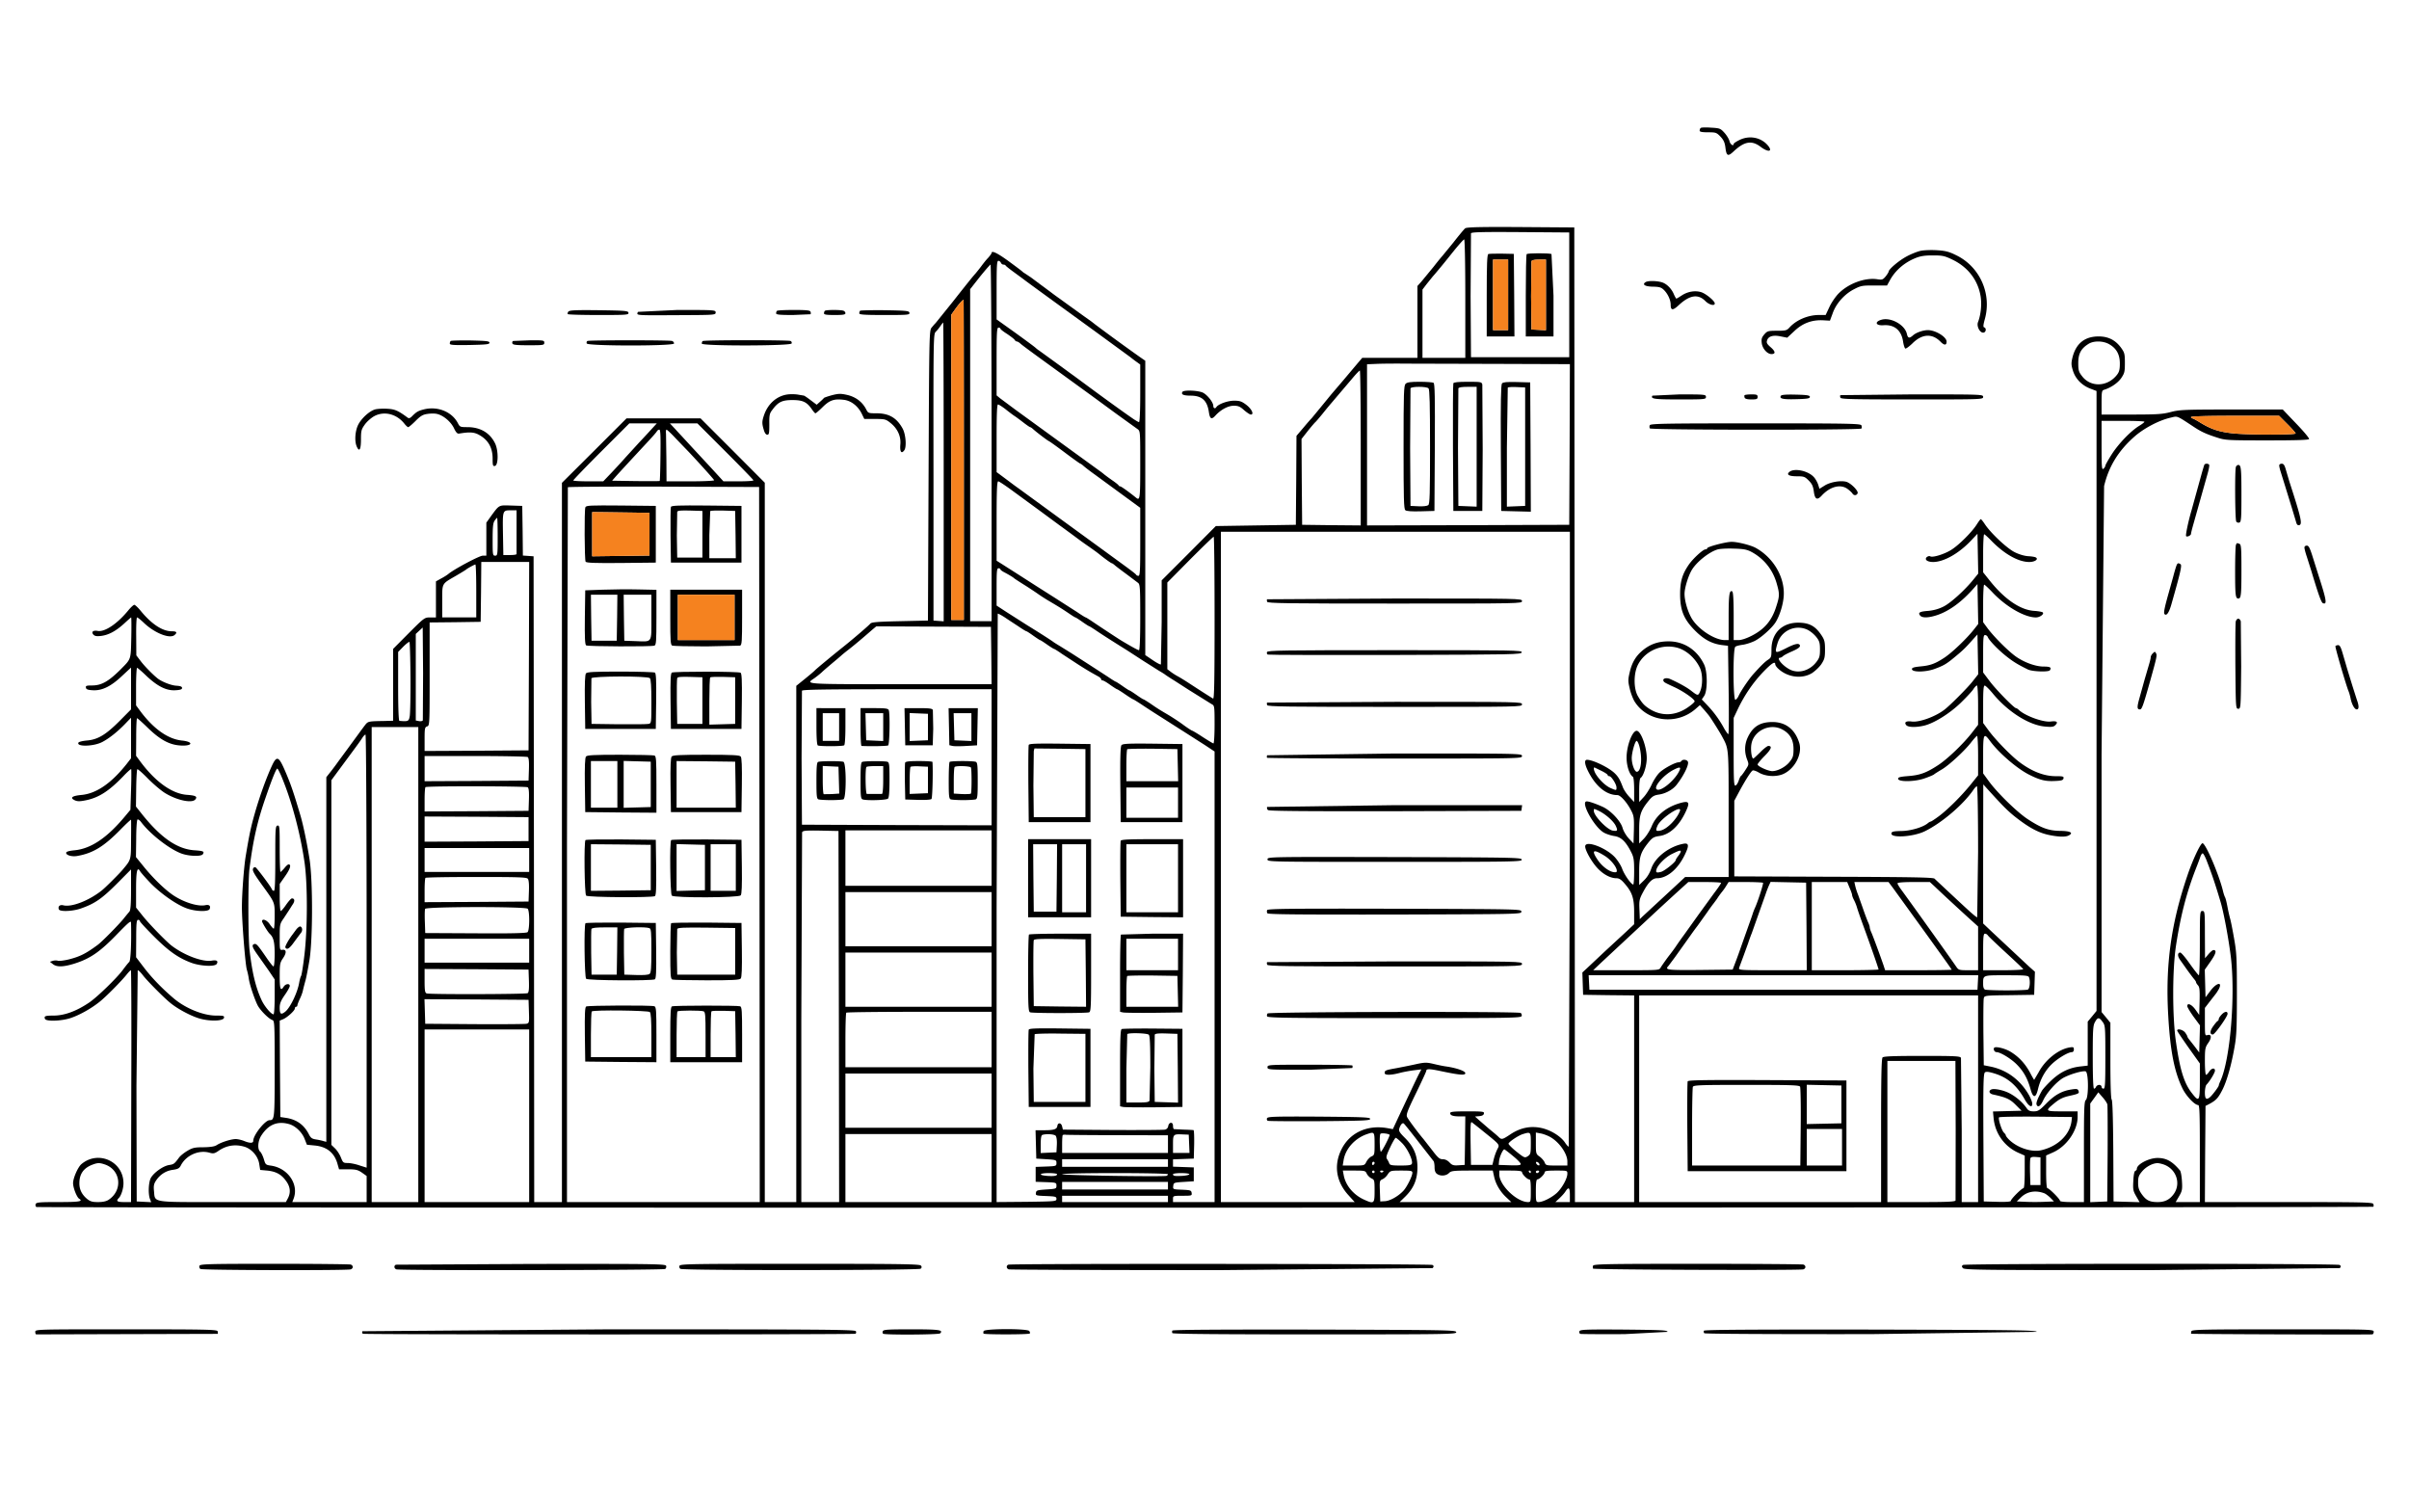
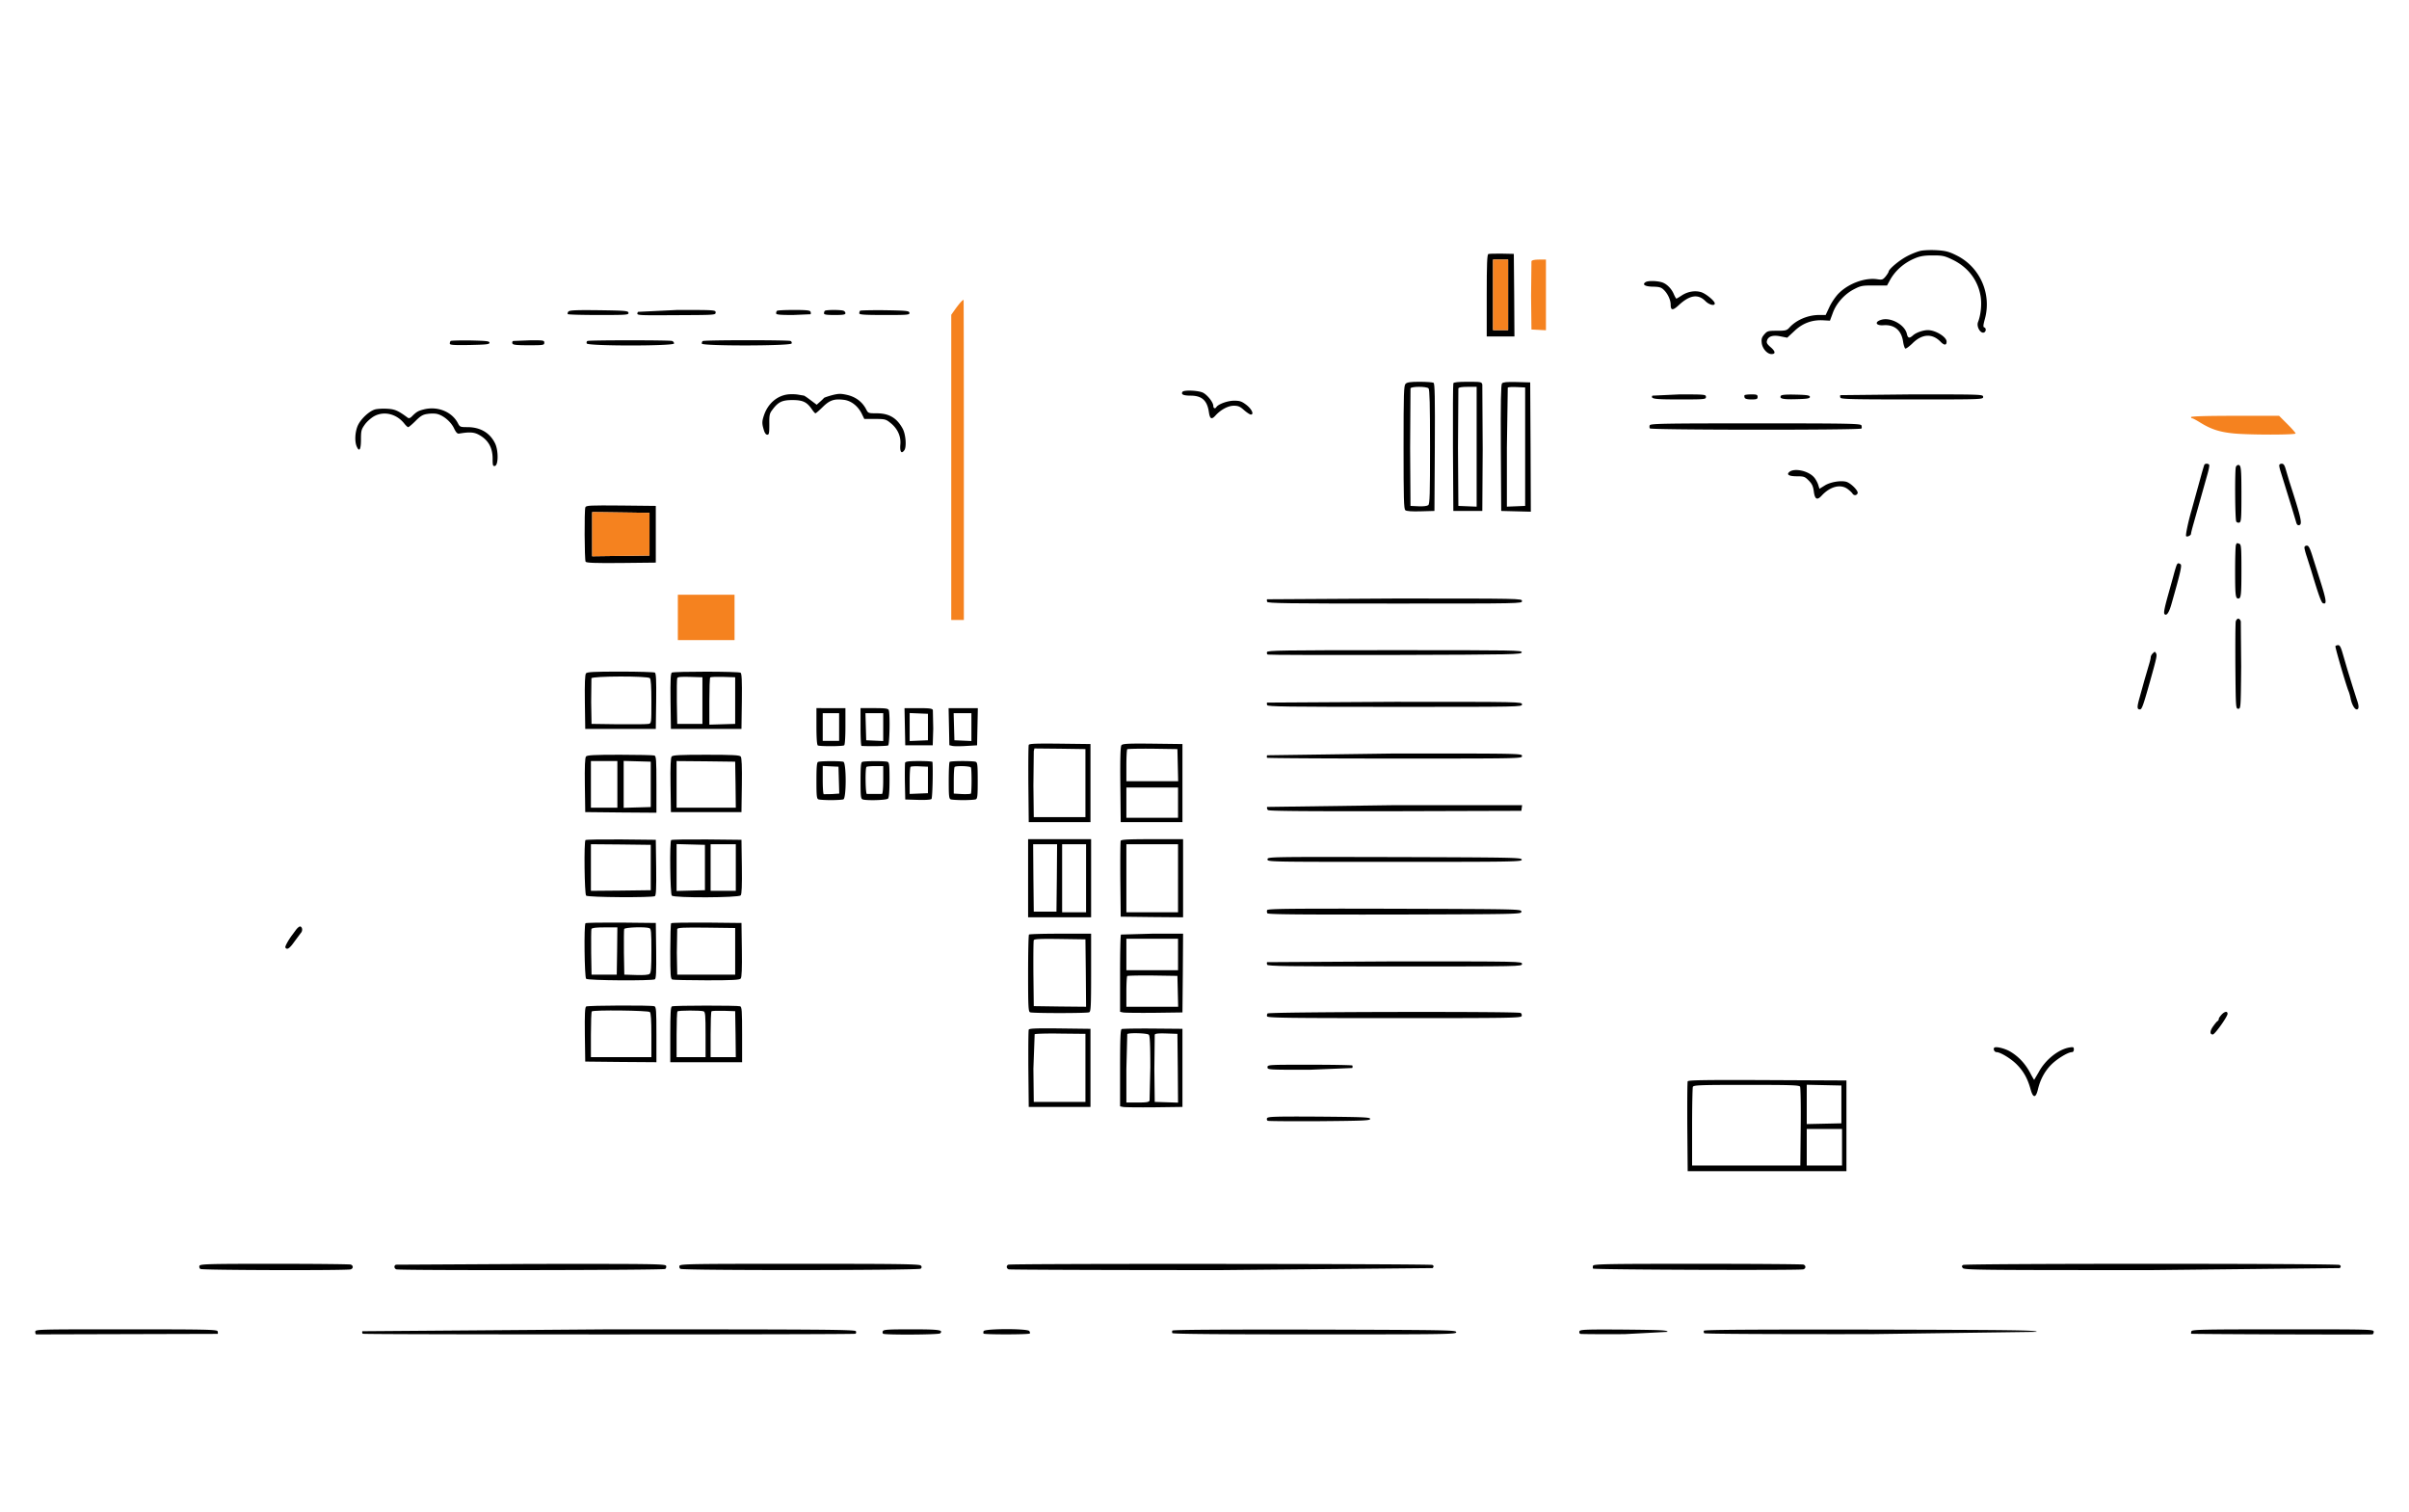
<svg xmlns="http://www.w3.org/2000/svg" xmlns:xlink="http://www.w3.org/1999/xlink" width="478" height="300" fill="none">
-   <path d="M337.45 25.4c-.125.1-.2.325-.2.525 0 .225.45.325 1.65.325 1.575 0 1.7.05 2.5.875.625.675.85 1.175.975 2.25.2 1.575.5 1.7 1.55.725 2.2-2.075 3.65-2.325 5.45-.95 1.5 1.125 2.45.95 1.425-.275-1.375-1.65-3.725-2.075-5.7-1.075-.6.3-1.1.625-1.1.75 0 .55-.7.1-.825-.55-.1-.4-.55-1.15-1-1.65-.8-.875-.925-.925-2.7-1.025-1.025-.075-1.925-.05-2.025.075zm-46.725 19.9c-.225.175-1.275 1.45-2.35 2.825l-2.15 2.625c-.075.075-.875 1.025-1.725 2.125l-2.425 2.95-.825.925v7.125V71h-5.475-5.475l-1 1.175-2.8 3.325-2.35 2.75-2.15 2.625L260.25 83c-.1.075-.8.875-1.575 1.8l-1.425 1.675-.05 8.825-.075 8.825-7.925.125-7.95.125-5.375 5.4-5.375 5.375v8.25l-.15 8.425c-.1.075-.825-.3-1.625-.85l-1.475-1v-29.2-29.2l-1.05-.725a423.54 423.54 0 0 1-8.825-6.425l-.8-.625-1.825-1.3-2.6-1.875-1.9-1.375a56.47 56.47 0 0 1-1.875-1.375l-2.025-1.5-1.775-1.325-1.2-.8s-.325-.175-.55-.4c-.25-.225-1.525-1.175-2.825-2.125-2.15-1.55-3.25-2.075-3.25-1.525 0 .1-.3.525-.675.95-.4.4-1.025 1.2-1.425 1.75a36.45 36.45 0 0 1-1.075 1.35c-.625.7-1.375 1.625-4.525 5.625l-3.425 4.25c-.15.125-.475.525-.75.85-.5.575-.5 1.15-.625 29.375l-.125 28.775-5.575.125c-4.575.1-5.65.2-5.875.5-.275.35-3.525 3.15-5.65 4.825-2.025 1.625-4.925 4.025-5.3 4.4-.2.225-1.125 1-2.05 1.75l-1.675 1.35V187.3v51.2h-3.125-3.125v-71.375-71.35l-6.375-6.4L139 83h-7.35-7.325l-6.4 6.4-6.425 6.4v71.35 71.35h-2.75H106l-.05-64.075-.075-64.05-1.05-.075-1.075-.075-.05-4.925-.075-4.925-2.225-.075c-2.475-.075-2.3-.175-3.975 2.1l-.925 1.3v3.275 3.275h-.725c-.65 0-5.625 2.65-6.775 3.6-.2.175-.85.6-1.425.9l-1.075.6v3.575 3.575h-1.15c-1.1 0-1.175.05-4.25 3.125L78 128.75v7.125V143l-1.8.05c-3.05.05-3.15.075-3.675.7-.275.35-.925 1.225-1.45 1.95l-2.325 3.175L67 151.25c-.2.3-.8 1.1-1.3 1.75l-.95 1.2v36.175 36.175l-.575-.15c-.3-.1-.975-.25-1.5-.325-.775-.125-1.025-.3-1.4-1.05-.975-1.9-2.475-2.95-4.65-3.25l-1-.15-.075-9.575-.05-9.55.6-.25c.825-.3 2.4-1.725 2.4-2.15 0-.2.125-.35.25-.35a.25.25 0 0 0 .25-.25c0-.15.225-.725.475-1.275.275-.55.575-1.35.65-1.8.1-.45.325-1.3.5-1.925s.525-2.475.8-4.125c.65-4.275.65-15.725 0-19.875-.5-3.2-1.3-7.025-1.825-8.75-1.475-4.975-1.95-6.3-3.175-9.125-1.15-2.6-1.55-2.7-2.5-.625-1.1 2.4-2.35 5.85-3.325 9.225-.8 2.8-1.1 4.175-1.825 8.525C48.4 171.9 48 177.375 48 180c0 2.95.675 11.35.975 12.375a13.05 13.05 0 0 1 .4 1.85c.2 1.275 1.125 4 1.75 5.25.525 1 2.2 2.675 2.9 2.9.45.15.475.5.475 9.725 0 9.85-.025 10.15-1 10.15-.9 0-3.25 2.95-3.25 4.1 0 .5-.675.5-1.825.025-.5-.2-1.25-.375-1.65-.375-.9 0-2.9.625-3.775 1.2-.425.275-1.225.4-2.625.425-1.725 0-2.175.1-3.175.7-.65.375-1.4.975-1.675 1.35-.925 1.25-1.025 1.325-1.975 1.475-1.275.2-3.25 1.675-3.7 2.725-.4 1-.45 3.05-.1 4l.25.65-1.45-.075-1.425-.075-.05-22.95.25-22.925c.175 0 .625.475 1.05 1.025.775 1.025 4.2 4.5 5.5 5.525 1.35 1.1 3.725 2.375 5.375 2.925 2.075.7 5.075.675 5.2-.05.075-.375-.125-.425-1.575-.425-2.55 0-6.125-1.45-8.475-3.475-2.2-1.875-4.15-3.875-5.7-5.875l-1.7-2.225.025-3.7c0-3.05.075-3.725.375-3.725.2 0 .35.125.35.25 0 .15 1.275 1.525 2.825 3.075 2.95 2.95 4.9 4.3 7.525 5.25 1.825.625 4.55.75 4.9.175s0-.825-.975-.65c-1.85.3-5.45-1.05-7.975-2.975-1.025-.775-4.4-4.25-5.625-5.775L27 180.075v-3.65c0-3.65.225-4.6.825-3.525.15.25 1.075 1.3 2.025 2.3 2.1 2.15 5.25 4.35 7.275 5.05 1.8.625 4.25.675 4.475.1.25-.625-.1-.925-.875-.75-1.475.3-4.25-.575-6.35-1.975-1.65-1.1-4.075-3.45-5.95-5.8l-1.45-1.775.05-3.65c0-2 .125-3.725.25-3.8.15-.075.5.175.775.575 1.875 2.45 5.75 5.425 8.1 6.225 1.5.5 3.825.55 4.1.075.35-.55.1-.65-1.725-.775-3.325-.25-6.5-2.4-10.2-6.975l-1.35-1.7.05-3.65c.025-2 .125-3.7.225-3.75.1-.075 1.075.8 2.15 1.9 1.1 1.1 2.65 2.425 3.475 2.9 2.35 1.4 5.225 1.975 5.875 1.2.475-.575.1-.8-1.675-.925-2.925-.225-6.175-2.525-9.175-6.525l-.9-1.225.025-3.725c0-2.05.075-3.725.175-3.725s1.075.875 2.175 1.95c2.35 2.275 4.2 3.3 6.3 3.45 2.525.2 2.9-.725.4-.975-2.75-.3-5.55-2.275-8.175-5.75l-.9-1.225v-3.725c0-2.05.1-3.725.2-3.725s.925.7 1.825 1.575c2.225 2.1 3.975 2.975 5.75 2.875 1-.05 1.35-.175 1.35-.45s-.325-.4-1.125-.45c-1.025-.05-2.85-.775-3.7-1.425-.925-.725-2.625-2.45-3.375-3.45l-.875-1.15-.025-3.775c-.025-2.125.05-3.75.175-3.75s.75.5 1.375 1.1c2.1 2 5.1 3.2 6.05 2.4.6-.5.45-.75-.525-.75-1.875 0-4.025-1.425-6.2-4.075-.525-.65-1.1-1.175-1.25-1.175s-.675.475-1.15 1.05c-2.2 2.7-4.725 4.4-6.125 4.125-.875-.15-1.3.175-.875.7.275.325.625.4 1.525.3 1.5-.175 2.95-.95 4.6-2.45.725-.675 1.35-1.225 1.4-1.225s.075 1.8.025 4.025c-.1 4.475 0 4.15-2.175 6.35-2.375 2.35-3.75 3.125-5.625 3.125-1.1 0-1.275.075-1.2.425.05.35.375.475 1.4.525 1.8.1 3.6-.775 5.8-2.875L26 132.45v4.15 4.15l-2.3 2.325c-2.7 2.7-4.3 3.675-6.475 3.85-.825.075-1.55.25-1.65.4-.525.875 3.05.8 4.75-.125 1.375-.725 3-2.025 4.475-3.55l1.2-1.25v4.025 4.025l-.95 1.225c-3.025 3.775-5.95 5.775-8.875 6.05-1.9.175-2.4.575-1.3 1.075.5.225 1 .225 2.2-.025 2.525-.525 4.525-1.8 7.325-4.7.825-.875 1.55-1.525 1.625-1.475.05.05.05 1.9-.025 4.1l-.125 3.975-1.125 1.35c-3.525 4.225-6.7 6.35-9.925 6.675-1.225.125-1.7.275-1.7.525 0 .475 1.2.8 2.225.6 3.125-.55 5.275-1.875 8.6-5.275 1.125-1.15 2.05-2 2.05-1.9.025.125.025 1.9 0 3.975-.025 4.075.05 3.875-1.725 6-.775.9-3.475 3.6-4.175 4.125-2.575 2-5.925 3.275-7.525 2.875-.7-.175-1.125.2-.9.8.2.5 2.725.4 4.375-.175 2.85-1 4.2-1.95 7.525-5.3L26 172.5v4.025c0 2.875-.1 4.1-.325 4.35-.15.175-.675.8-1.15 1.4-.95 1.175-4.325 4.625-5.175 5.225-2.375 1.75-3.525 2.3-5.675 2.85-.925.225-1.925.35-2.175.275-.275-.1-.75-.075-1.05.025l-.55.175.575.45c.75.625 2.05.6 4.175-.05 3.25-1 5.225-2.375 8.8-6.1C25.525 183 26 182.6 26 183.05c.1 4.025-.075 7.575-.35 7.8-.175.15-.775.9-1.325 1.65-1.175 1.575-4.975 5.275-6.575 6.375-2.525 1.725-4.95 2.625-7.125 2.625-1.65 0-1.925.1-1.7.65.2.55 3.275.45 5.125-.175 1.775-.6 4.05-1.875 5.7-3.2 1.3-1.025 4.5-4.275 5.425-5.475.35-.425.7-.8.8-.8.075 0 .125 10.35.075 23l-.05 23h-1.375c-1.4 0-1.65-.2-1.05-.8.475-.475.925-1.875.925-2.925 0-4.35-5-6.625-8.35-3.8-.7.6-1.65 2.775-1.65 3.775 0 .925.75 2.825 1.225 3.1.825.525-.075.65-4.1.65-3.8 0-4.4.05-4.55.4-.075.225-.025.475.15.575.325.225 463.475.15 463.7-.05.075-.1.075-.325 0-.55-.15-.325-2.025-.375-16.8-.375H437.5l.05-9.525.075-9.55.825-.425c1.275-.7 1.7-1.15 2.525-2.775.875-1.7 1.8-4.95 2.425-8.6.375-2.025.45-3.975.45-10.375 0-7.025-.05-8.2-.55-11-.3-1.725-.65-3.525-.8-4-.125-.475-.375-1.525-.525-2.35-.15-.8-.35-1.65-.475-1.875s-.325-.85-.45-1.4c-.8-3.175-3.325-9.125-4-9.325-.375-.1-1.975 3.3-3.025 6.425-3.275 9.65-4.375 17.825-3.8 27.775.4 7.05 1.225 11.175 2.825 14.45.75 1.525 2.425 3.3 3.125 3.3.275 0 .325 1.825.325 9.625v9.625h-2.4-2.4l.675-1.15c.6-1.025.675-1.35.575-2.95-.05-.975-.225-1.95-.375-2.15-1.525-1.825-2.7-2.5-4.475-2.5-1.7 0-4.1 1.25-4.1 2.15a.43.43 0 0 1-.3.4c-.2.075-.35.8-.4 2-.1 1.7-.025 2.025.575 3.05l.675 1.175-2.575-.075-2.6-.075-.05-9.975c-.05-6.475-.15-10.075-.325-10.25-.15-.15-.25-2.9-.25-7.725v-7.5l-.875-1.075-.875-1.05v-51.125l.5-53.225c.925-3.9 2.825-7 6.025-9.825 1.875-1.65 4.85-3.225 7.15-3.75 1.475-.35 1.1-.5 4.75 1.9 1.375.9 2.35 1.35 4.45 2.025 1.675.55 2.1.575 9.975.575 5.95 0 8.25-.075 8.325-.275.05-.175-1.1-1.55-2.575-3.075l-2.65-2.775h-10.175c-9.35 0-10.325.05-12.05.5-1.6.425-2.675.5-7.775.5H417v-2.375c0-2.05.05-2.4.45-2.525 1.35-.4 2.725-1.325 3.425-2.3.675-1 .75-1.275.75-3.05 0-1.8-.075-2.05-.775-3.025-1.1-1.5-2.525-2.225-4.425-2.225-2.775 0-4.5 1.4-5.2 4.175-.275 1.15-.25 1.5.1 2.65.5 1.6 1.8 2.925 3.5 3.55l1.175.45v61.5 61.5l-.875 1.075-.875 1.05v4.375 4.35l-1.3.15c-2.275.225-4.075 1.075-5.85 2.725-.875.825-1.775 1.8-1.975 2.175-.8 1.45-1.15 2.35-1.025 2.675.25.675.775.35 1.325-.85.725-1.525 2.55-3.575 3.9-4.4 1.3-.75 3.975-1.525 4.525-1.325.575.225.6 5.2.025 5.675-.325.275-.375 1.725-.375 10.275v9.975h-2.375c-1.45 0-2.375-.1-2.375-.25 0-.35-2.15-2.5-2.5-2.5-.15 0-.25-1.2-.25-3.25v-3.25l1.35-.6c2.725-1.2 4.9-4.35 4.9-7.05v-1.1h-3.025c-3.45 0-3.5-.05-1.55-1.65.975-.8 1.7-1.15 2.95-1.425 1.9-.425 2-.5 1.775-1.05-.125-.325-.375-.375-1.325-.225-1.925.275-3.35 1.075-5 2.75-1.4 1.425-1.675 1.6-2.55 1.6-.725 0-1.05-.15-1.35-.575-.875-1.3-2.475-2.625-3.95-3.25-1.15-.475-2.575-.725-3.075-.525-.625.25-.475.825.3 1 2.625.575 3.35.9 4.5 2.05l1.175 1.175-2.825.075-2.85.075.125 1.3c.275 3 2.1 5.6 4.825 6.85l1.35.6v3.25c0 2.025-.1 3.225-.25 3.225-.35 0-2.5 2.15-2.5 2.5 0 .175-.925.25-2.675.2l-2.7-.075-.075-12.65c-.05-10.475 0-12.7.3-12.95.25-.2.725-.15 1.95.225 2.575.8 4.4 2.375 5.95 5.125.75 1.35 1.5 1.775 1.5.875 0-.3-.275-1.025-.6-1.625-1.725-3.075-4.4-5.075-7.65-5.75l-1.375-.275-.075-6.35c-.025-3.5 0-6.625.075-6.925.125-.55.2-.575 5.075-.625l4.925-.075.075-2.275.075-2.3-1.075-.95-7.25-6.775-1.95-1.85v-13.8l.025-13.8.925 1.025c3.1 3.425 4.1 4.4 5.675 5.625 2.725 2.1 4.575 3.05 6.75 3.45 1.825.35 3.025.35 3.625.025.975-.525.3-.875-1.7-.9-2.275-.025-3.725-.55-6.375-2.275-2.075-1.325-6.075-5.225-7.775-7.55l-1.15-1.575v-3.725c0-4.175.125-4.4 1.375-2.7 1.725 2.35 5.35 5.475 7.75 6.675 2.125 1.075 3.25 1.35 5.125 1.25 1.3-.05 1.625-.15 1.7-.525s-.125-.425-1.55-.425c-2.375 0-4.875-1-7.4-2.95-1.625-1.275-4.45-4.175-5.825-6l-1.175-1.6v-3.725c0-2.825.075-3.725.325-3.7.15 0 .875.7 1.575 1.55 2.95 3.6 7.175 6.3 10.375 6.575 1.325.125 1.7.075 2.05-.275.625-.625.3-.875-.9-.725-1.5.2-5.125-1.125-6.375-2.325-.175-.175-.425-.325-.525-.325-.375 0-3.975-3.675-5.225-5.35l-1.3-1.725v-3.7c0-3.175.05-3.725.375-3.725.225 0 .45.175.55.4.25.65 2.1 2.575 3.7 3.825 1.325 1.05 2.25 1.625 4.25 2.6.85.425 4.15.55 4.375.15.35-.55.05-.725-1.225-.725-1.55 0-3.675-.75-5.325-1.85-1.475-.975-4.425-3.9-5.8-5.725l-.9-1.225v-3.725c0-2.05.1-3.725.2-3.725.125 0 .875.7 1.7 1.575 2.65 2.8 6.325 4.925 8.575 4.925.775 0 1.7-.675 1.35-1-.1-.1-.875-.25-1.7-.3-2.75-.175-5.9-2.325-8.85-6.05l-1.275-1.6v-3.775c0-2.075.1-3.775.2-3.775s.725.55 1.35 1.2c2.6 2.7 5.425 4.3 7.6 4.3 1.1 0 1.9-.55 1.3-.9-.15-.1-.85-.225-1.525-.25-.725-.05-1.775-.35-2.625-.775-1.55-.75-4.75-3.775-5.925-5.525-.375-.575-.75-1.05-.85-1.05-.075 0-.425.475-.775 1.025-.9 1.45-3.5 4.075-5.05 5.05-1.375.875-3.725 1.6-4.2 1.3-.15-.1-.425-.025-.65.125-.575.5.05 1 1.225 1 2.125 0 5.125-1.7 7.55-4.275l1.25-1.325.075 3.95.075 3.95-.95 1.175c-1.7 2.1-4.5 4.65-5.95 5.375-.95.475-1.95.75-3.025.85-1.7.125-2.075.35-1.6.925.425.525 1.75.475 3.55-.15 2.325-.825 4.75-2.6 7.075-5.25l.75-.85.075 3.975.075 3.95-.925 1.175c-1.5 1.875-4.375 4.6-5.85 5.55-1.8 1.175-2.775 1.525-4.75 1.7-1.225.125-1.625.25-1.625.525 0 .65 2.675.625 4.475-.025 1.9-.7 2.4-1 4.275-2.575 1.45-1.2 1.9-1.65 3.5-3.45l.75-.825.075 3.95.075 3.95-1.125 1.425c-.95 1.225-4.6 4.9-5.675 5.675-1.85 1.375-4.95 2.475-6.4 2.275-1.125-.15-1.55.15-1.075.725.375.425 1.875.475 3.5.1 1.975-.45 5.15-2.425 7.375-4.6 1.125-1.1 2.25-2.3 2.475-2.7.25-.375.55-.675.675-.675s.225 1.75.225 3.9v3.9l-1.175 1.525c-1.725 2.225-4.95 5.325-6.825 6.525-2.3 1.5-3.575 1.95-5.875 2.125-1.55.125-2 .225-2 .525 0 .65 3.175.625 5.125-.025.9-.3 1.8-.675 2-.825.2-.175.9-.6 1.525-.975 1.4-.8 4.575-3.725 5.875-5.425.525-.675 1.05-1.25 1.15-1.25s.2 1.75.2 3.9v3.925l-1.425 1.775c-1.9 2.35-4.625 5.05-6.375 6.35-.775.575-1.5 1.05-1.6 1.05s-.375.15-.575.325c-.95.8-3.375 1.525-5.25 1.55-1.525.025-1.925.125-1.975.45-.2 1 4.325.725 6.625-.4 3.425-1.675 7.8-5.425 9.75-8.375.225-.3.475-.55.6-.55s.225 5.625.225 13l-.175 13c-.125 0-.7-.475-1.325-1.025-1.15-1.025-6.575-6.1-7.15-6.65-.25-.25-4.7-.325-20.025-.375l-19.7-.075v-7.5-7.5l1-1.875c1.25-2.3 2.275-3.9 2.625-4.125.15-.1.675.075 1.2.375 1.275.775 3.25.925 4.675.4 2.425-.925 4.1-4.05 3.375-6.3-.85-2.675-2.7-4.1-5.3-4.1-2.5 0-3.95.925-4.975 3.2-.575 1.325-.6 2.8-.075 4.2.4 1.025.375 1.05-.325 2.125-.375.6-.775 1.125-.875 1.175s-.3.45-.45.925c-.15.45-.425.9-.625.975-.325.125-.375-.825-.375-6.65v-6.775l.9-1.9c1.325-2.725 2.975-5.125 4.975-7.225 1.675-1.725 2.375-2.175 2.375-1.5 0 .175.25.55.575.85 1.85 1.75 4.75 2.125 6.75.875.625-.425 1.475-1.225 1.85-1.8.6-.925.7-1.3.7-2.85 0-1.525-.1-1.925-.675-2.8-1.15-1.75-2.275-2.425-4.2-2.525-3.45-.2-5.75 1.925-5.75 5.3 0 1.45-.05 1.625-.65 2.025-.625.4-1.375 1.125-2.975 2.9-.85.95-2.45 3.3-2.9 4.3-.15.35-.45.7-.625.775-.475.175-.525-10.15-.025-10.525.15-.15.825-.325 1.475-.4.675-.1 1.75-.45 2.4-.775 1.275-.65 3.4-2.55 4.125-3.7.8-1.3 1.45-3.35 1.6-5.075.3-3.725-1.975-7.7-5.55-9.675-1-.55-3.6-1.2-4.775-1.2-1.15 0-4.85.975-4.85 1.275 0 .125-.15.225-.35.225-.5 0-2.55 1.9-3.35 3.1-1.25 1.825-1.675 3.3-1.675 5.775 0 3.175.7 4.925 2.875 7.15 1.775 1.8 3.35 2.675 5.375 2.95l1.25.15.125 8.7c.075 4.8.05 8.775-.05 8.825-.075.05-.525-.55-.95-1.325a21.37 21.37 0 0 0-3.325-4.5l-1-1.05.475-.7c.675-1 .675-4.775 0-6.2-1.375-2.9-3.975-4.625-7.05-4.625-2.05 0-3.575.525-5.05 1.7-1.425 1.15-2.225 2.45-2.675 4.425-.35 1.45-.35 1.8 0 3.25.2.9.65 2.05.975 2.575 2.525 4.025 8.375 4.725 12.1 1.45l.85-.75.875.975c.475.55.925 1.1 1.025 1.25.65.925 2.05 3.15 2.5 4 1.35 2.525 1.3 2.025 1.3 15.4V174h-4.3-4.325l-1.15 1.075-7.35 6.8-.5.5-.075-1.95c-.075-1.775 0-2.075.725-3.425 1.025-1.925 1.85-2.75 2.75-2.75 2 0 4.125-1.775 5.5-4.6.95-1.925.85-2.475-.325-2.225-2.8.55-5.55 2.7-6.3 4.9-.3.875-.825 1.75-1.425 2.325l-.975.95v-2.675c0-2.975.275-3.825 1.9-5.85.725-.875 1.025-1.05 2.1-1.2 2.075-.275 3.975-2.05 5.3-4.975.775-1.675.575-2.025-.95-1.625-2.85.75-4.975 2.45-5.875 4.675-.325.775-1 1.875-1.525 2.425l-.95.975v-2.675c0-2.975.275-3.825 1.9-5.825.7-.85 1.025-1.05 2-1.2 1.3-.175 2.725-.95 3.475-1.875 1.425-1.8 2.525-4.025 2.3-4.625-.175-.45-1.05-.55-1.3-.15-.075.125-.325.25-.55.25-.675 0-2.975 1.225-3.825 2.075-.45.45-1.15 1.5-1.525 2.35-.4.85-1.1 1.975-1.6 2.5l-.875.95v-2.3c0-1.375.1-2.35.275-2.475.575-.35 1.225-2.425 1.225-3.925 0-2.25-1.175-5.425-2-5.425-.875 0-2 3-2 5.325 0 1.65.575 3.375 1.25 3.8.15.075.25 1.2.25 2.575v2.425l-.95-1.025c-.525-.55-1.1-1.4-1.275-1.875-.575-1.5-.875-2.05-1.575-2.75-1.175-1.175-4.325-2.7-5.55-2.725-.7 0-.4 1.3.725 3.2 1.475 2.45 3.35 3.8 5.3 3.8.625 0 1.975 1.525 2.8 3.2.475.925.525 1.4.475 3.725l-.075 2.675-.925-.975c-.525-.575-1.075-1.475-1.25-2.125-.4-1.375-2.325-3.425-3.95-4.175-1.325-.6-2.675-1.075-3.15-1.075-1.35 0 1.475 5.125 3.4 6.2.475.275 1.4.575 2.05.675 1.375.2 2.275 1.075 3.325 3.125.55 1.075.625 1.55.625 3.875 0 1.45-.075 2.625-.175 2.625-.425-.025-1.775-1.95-2.2-3.125-.25-.7-.925-1.725-1.475-2.325-1.75-1.85-5.625-3.325-5.85-2.225-.15.675 1.225 3.15 2.45 4.45 1.175 1.25 2.575 1.975 3.75 1.975.525 0 .95.275 1.625 1.075 1.5 1.725 1.875 2.9 1.875 5.65v2.4l-1.675 1.575-4.2 3.875-3.425 3.225-.975.9.075 2.225.075 2.2 5.075.075 5.05.05V218v20.5h-5.875-5.875l-.05-96.7-.075-96.675-10.625-.075c-8.275-.05-10.725.025-11.025.25zm20.65 13.2v12.375h-9.75-9.75L291.8 58.75l.075-12.45c.075-.25 2.175-.3 9.8-.25l9.7.075V58.5zm-20.625.75V71h-4.25-4.25v-6.775-6.775l.8-1.05 1.225-1.525c.25-.275.825-.95 1.275-1.5.475-.55 1.725-2.1 2.8-3.45 1.075-1.325 2.05-2.425 2.175-2.425s.225 4.8.225 11.75zm-92.15-7.125c.075.2.3.375.5.375s.4.075.45.2c.05.1.8.7 1.7 1.35l1.875 1.375c.35.3 6.25 4.575 14 10.2l7.15 5.225c.375.3.95.75 1.325 1l.65.475v5.7c0 3.625-.1 5.725-.25 5.725-.125 0-.85-.425-1.575-.95-1.925-1.325-6.875-4.925-9.05-6.55L213 74.5c-.3-.2-1.375-1-2.4-1.75l-4.45-3.225c-.1-.05-.4-.275-.65-.5-.225-.225-2.075-1.575-4.075-3.025l-3.675-2.625V57.55c0-4.8.05-5.8.35-5.8.2 0 .4.175.5.375zm-1.85 35.75v35.375h-2.125-2.125V90.3 57.375l1.925-2.45C195.5 53.6 196.45 52.5 196.55 52.5s.2 15.925.2 35.375zm-5.5 3.375V123H190h-1.25V92.725 62.45l.925-1.3c.825-1.1 1.3-1.625 1.525-1.65.025 0 .05 14.275.05 31.75zm-4 2.4v29.625l-1-.075-1.025-.075v-28.4c-.025-28.3-.025-28.425.475-28.925a8.46 8.46 0 0 0 .925-1.15c.25-.35.475-.65.525-.65s.1 13.35.1 29.65zM198.5 65.2c0 .125.6.6 1.325 1.05.7.475 1.4 1 1.5 1.175s.3.325.425.325c.15 0 .45.175.7.4.225.225 2.05 1.575 4.05 3.025l10.125 7.35 4.5 3.3c.2.15 1.375 1 4.575 3.3.55.4.55.425.55 7.125s-.05 7.125-.825 6.5c-1.325-1.075-2.95-2.25-3.15-2.25-.125 0-.275-.1-.325-.2-.025-.1-.625-.575-1.325-1.05-.675-.475-1.375-1-1.525-1.125-.175-.15-.55-.45-.875-.675l-5.1-3.7-11.525-8.375-3.125-2.325-.725-.6v-6.725c0-5.8.05-6.725.375-6.725.2 0 .375.1.375.2zm219.975 3.075c1.475.825 2.15 2.05 2.15 3.85 0 1.2-.125 1.675-.575 2.25-1.875 2.4-5.225 2.525-6.95.225-.625-.8-.725-1.15-.725-2.575 0-1.825.525-2.85 2-3.775 1.025-.675 2.9-.65 4.1.025zM297.325 72.2l14.175.05-.05 15.925-.075 15.95-20.05.075-20.075.05v-16-15.975l1.825-.075c.975-.05 3.65-.075 5.925-.05l18.325.05zM270 88.875v15.375l-5.8-.05-5.825-.075-.075-8.525-.05-8.5 1.275-1.625c.7-.875 1.375-1.65 1.475-1.725s.725-.8 1.4-1.625A77.43 77.43 0 0 1 264.15 80l4.1-4.825c.75-.9 1.45-1.65 1.575-1.65.1-.025.175 6.9.175 15.35zm-70.5-7.7c.65.525 1.45 1.125 1.75 1.325.325.2 1.125.8 1.775 1.3.675.525 1.3.95 1.375.95.1 0 .35.175.575.375.55.525 2.85 2.275 3.15 2.4.15.05 1.575 1.075 3.175 2.275 1.625 1.225 3 2.2 3.075 2.2s.35.2.6.425c.275.25 1.3 1.05 2.325 1.775l5.4 3.95 3.55 2.6v6.75c0 5.65-.05 6.75-.35 6.75-.2 0-.4-.1-.45-.2-.025-.125-1.15-.975-2.45-1.925l-4.25-3.1-8.825-6.425-5.275-3.85-2.4-1.75a56.47 56.47 0 0 1-1.875-1.375L198.4 94.15l-.65-.475v-6.7c0-4.75.075-6.725.275-6.725.15 0 .825.425 1.475.925zm254.375 2.975c.9.9 1.625 1.725 1.625 1.85 0 .3-9.2.3-12.25 0-2.825-.275-4.525-.825-6.7-2.175-.725-.45-1.425-.825-1.55-.825a.25.25 0 0 1-.25-.25c0-.15 3.075-.25 8.75-.25h8.725l1.65 1.65zm-28.375-.475c0 .125-.475.475-1.05.825-1.675 1.025-4.05 3.5-5.425 5.625-.7 1.1-1.275 2.125-1.275 2.275s-.175.425-.375.6c-.325.275-.375-.25-.375-4.6v-4.9h4.25c2.35 0 4.25.075 4.25.175zm-296.25 1.5c-.6.675-1.725 1.875-2.5 2.7l-2.625 2.875c-.65.75-1.925 2.125-2.8 3.05l-1.625 1.7h-2.975c-1.625 0-2.975-.075-2.975-.175s2.5-2.7 5.55-5.75L124.875 84h2.725 2.725l-1.075 1.175zm14.675 4.375C147 92.625 149.5 95.2 149.5 95.3c0 .125-1.35.2-2.975.2h-2.975l-2.475-2.7-3.85-4.15-1.725-1.875c-.2-.225-.875-.925-1.475-1.6l-1.1-1.175h2.725 2.725l5.55 5.55zm-12.875.75c-.025 2.775-.1 5.075-.15 5.125s-2.175.05-4.75.025l-4.7-.075.55-.625c.6-.7 3.775-4.125 6.375-6.925.975-1.05 1.85-2.025 1.95-2.225s.325-.35.5-.35c.225 0 .275 1.25.225 5.05zm2.975-3.375l2.625 2.725c2.125 2.25 4.975 5.425 5.05 5.625.05.125-2.05.225-4.675.225h-4.775l-.025-4.325-.075-5.125c-.05-.425 0-.8.1-.8s.925.75 1.775 1.675zm66.475 10.15l5.875 4.3 4 2.95c.15.1 1.1.8 2.125 1.55l2.125 1.575c.15.1.8.575 1.5 1.05 1.275.9 1.65 1.175 2.2 1.625.8.65 2.15 1.625 2.275 1.625.075 0 .35.175.6.4.225.2 1.275 1 2.3 1.75l2.325 1.75c.375.3.425.95.425 6.85 0 4.225-.1 6.5-.25 6.5-.225 0-1.475-.7-3.45-1.875-.625-.375-3.975-2.575-5.6-3.675-.775-.525-1.45-.95-1.525-.95s-.85-.475-1.725-1.075l-4.175-2.675-3.975-2.525-3.55-2.275-3.175-2.025-1.075-.675v-7.875c0-6.125.075-7.875.325-7.875.15 0 1.25.725 2.425 1.575zm-49.8 70.475l.05 70.95h-19.125H112.5v-70.825l.175-71c.075-.1 8.675-.15 19.05-.125l18.9.075.075 70.925zm-48.2-62.05v4.425c0 .125-.6.2-1.3.2h-1.325L99.8 105.9c-.075-4.725-.1-4.65 1.65-4.65h1.05v4.25zm-3.75 1c0 3.575-.025 3.75-.5 3.75s-.5-.175-.5-3.2c0-2.475.075-3.3.4-3.75.2-.3.425-.55.5-.55.05 0 .1 1.675.1 3.75zm212.75 60l-.225 61c-.125 0-.475-.375-.775-.85-.85-1.225-2.75-2.4-4.55-2.825-2.175-.5-4.225-.1-6.2 1.2-1.65 1.1-1.8 1.15-2.425.525-.25-.25-1.075-.95-1.825-1.55l-2.075-1.8-.75-.675.85-.075c.575-.05.875-.225.925-.525.075-.375-.2-.425-3.3-.425-2.75 0-3.4.075-3.4.35 0 .45.55.65 1.9.65h1.1l-.05 4.8-.075 4.825-1.2.075c-1.025.075-1.3-.025-1.8-.55-.4-.425-.875-.65-1.35-.65-.625 0-.95-.275-2.125-1.825l-1.7-2.175c-.95-1.1-3.025-3.875-3.25-4.375-.225-.475.05-1.2 1.775-4.75 1.125-2.3 2.025-4.275 2.025-4.375 0-.475.575-.475 2.925.025 3.7.775 4.825.875 4.825.4 0-.425-1.725-1.025-3.75-1.325-.625-.075-1.775-.325-2.6-.525-1.3-.3-1.675-.3-3.25.025-.975.225-2.725.575-3.9.8-2.375.425-2.5.475-2.5 1 0 .45 1.2.45 3-.025.75-.2 2.025-.425 2.825-.525l1.45-.175-.375.725c-.225.4-1.025 2.075-1.8 3.725l-2.45 5.2-1.025 2.2-1.125-.2c-4.05-.7-7.55.975-9.15 4.375-1.475 3.1-.95 6.3 1.475 8.95l1.225 1.35h-13.275-13.275V172v-66.5h34.625H311.5v61zM241 122.65c0 12.825-.075 16.1-.3 15.95-.4-.225-2.25-1.4-4.7-3-1.025-.675-2.15-1.35-2.5-1.525-.35-.2-.9-.55-1.25-.825l-.625-.475v-8.6-8.6l4.5-4.55c2.475-2.475 4.575-4.525 4.7-4.525.1 0 .175 7.275.175 16.15zm106.525-13.15c2.475 1.325 4.225 3.525 5 6.225.6 2.075.6 2.525-.05 4.525-.875 2.85-2.325 4.575-4.925 5.9-1.025.525-2.025.85-2.6.85H344v-4.725c0-3.225-.1-4.8-.275-4.925-.575-.35-.725.65-.725 5.075V127h-.725c-2.05 0-5.325-2.15-6.6-4.3-.8-1.375-1.425-3.5-1.425-4.875 0-1.225.825-3.85 1.575-4.95 1.05-1.575 3.375-3.375 4.95-3.85.475-.15 1.925-.225 3.25-.175 1.95.05 2.6.175 3.5.65zM104.95 130.175l-.075 18.7-10.3.075-10.325.05v-2.35c0-2.15.05-2.375.5-2.525.5-.15.5-.375.5-10.375V123.5l5.075-.05 5.05-.075.075-5.95.05-5.925h4.75H105l-.05 18.675zM94.5 117.25v5.25h-3.375-3.375v-3.2c0-3.7-.175-3.375 2.75-5.075 1.025-.6 1.925-1.15 2-1.225.2-.2 1.6-.975 1.825-1 .1 0 .175 2.35.175 5.25zm104-4.3c0 .125.375.4.825.625.9.475 1.725.975 1.925 1.175.075.075.925.625 1.875 1.225.975.6 2.2 1.425 2.75 1.8.55.4 1.675 1.125 2.5 1.6 1.85 1.1 2.175 1.3 3.675 2.3.65.45 1.25.825 1.325.825s.7.4 1.375.875 1.3.875 1.375.875c.05 0 .75.425 1.55.975 1.275.85 2.75 1.8 6.075 3.875l3 1.95 3.125 1.975c.55.325 1.125.675 1.25.775.15.125.975.675 1.875 1.225l2.875 1.85 4.575 2.85c.525.275.55.4.55 4.025 0 2.075-.1 3.75-.225 3.75-.1 0-1.05-.575-2.1-1.25-1.05-.7-2-1.25-2.1-1.275-.1 0-.875-.5-1.7-1.1-.825-.625-2.175-1.5-3-2-1.875-1.1-2.2-1.3-3.675-2.325-.65-.425-1.25-.8-1.325-.8s-.7-.4-1.375-.875-1.3-.875-1.375-.875-.7-.4-1.375-.875-1.3-.875-1.375-.875c-.05 0-.75-.425-1.55-.975l-3.7-2.4-3.5-2.25-2.25-1.4c-.55-.325-1.1-.675-1.25-.775-.475-.375-2.95-1.95-5.225-3.35l-4.2-2.675-1.95-1.275v-3.7c0-3.125.05-3.7.375-3.7.2 0 .375.1.375.2zm.925 9.575c.65.45 1.85 1.225 2.65 1.75.8.55 1.5.975 1.6.975.075 0 .7.4 1.35.875.675.475 1.275.875 1.35.875s.7.4 1.375.875 1.325.875 1.4.875.775.425 1.55.975l3.175 2.075c1.6 1.025 2.35 1.475 4.025 2.4.325.175.6.425.6.575 0 .125.125.225.275.225.175 0 .85.4 1.5.875.675.475 1.3.875 1.375.875s.8.45 1.6 1 1.525 1 1.6 1c.05 0 .825.475 1.7 1.05.875.6 2.75 1.8 4.175 2.7l4.475 2.85 3.875 2.475L241 149.1v44.7 44.7h-4.125-4.125v-.625c0-.6.05-.625 1.9-.625 1.8 0 1.875-.025 1.8-.55s-.225-.575-1.9-.65c-1.825-.075-1.825-.075-1.75-.75.075-.65.125-.675 2.075-.8l2-.125V233v-1.375l-2.05-.075-2.075-.075v-.725-.725l2.075-.075 2.05-.075.075-2.825c.025-1.525-.025-2.825-.125-2.825-.1-.025-.975-.075-1.95-.1l-1.925-.1c-.125-.025-.2-.325-.2-.675 0-.825-.825-.75-.95.1a.83.83 0 0 1-.625.675c-.3.075-5 .1-10.425.075l-9.85-.075-.15-.625c-.175-.775-.85-.825-.95-.1-.1.675-.675.85-2.75.85h-1.575l.075 2.8.075 2.825 2 .125c1.925.125 2 .15 2 .75s-.05.625-2.05.7l-2.075.075V233v1.475l2.075.075c2 .075 2.05.1 2.05.7s-.075.625-2 .75c-1.825.125-2 .175-2.075.675-.075.525.025.55 2 .625 1.875.075 2.075.125 2.075.575 0 .475-.2.5-5.925.575l-5.95.05v-58.375l.225-58.375c.15 0 .8.35 1.45.775zm-2.725 7.525l.05 5.7h-18.1c-19.35 0-18.85.025-17.075-1.175.425-.3 1.125-.85 1.5-1.2.375-.375 1.4-1.225 2.25-1.95.85-.7 1.6-1.35 1.675-1.425s.7-.6 1.425-1.15c1.175-.925 2.525-2.05 4.7-3.95l.75-.625 11.375.05 11.375.05.075 5.675zM83.9 142.9c-.05.175-.4.225-.75.175l-.65-.125v-8.6-8.575l.7-.65.675-.625.075 9.05-.05 9.35zM358.75 125a5.99 5.99 0 0 1 1.675 1.425c.6.775.7 1.15.7 2.45s-.1 1.675-.7 2.45c-1.325 1.75-3.55 2.375-5.25 1.525-1.475-.75-2.8-2.35-1.95-2.35.125 0 .4-.15.575-.325s.95-.575 1.7-.9c1.375-.6 1.825-.95 1.6-1.325-.25-.375-1.025-.2-2.725.675-2.225 1.1-2.275 1.075-1.675-1 .775-2.575 3.675-3.825 6.05-2.625zm-277.3 9.3c.025 3.75-.05 7.275-.15 7.8-.175 1.025-.325 1.075-2.05.925-.15-.025-.25-2.475-.25-6.85v-6.825l1.025-1.05c.575-.575 1.125-1 1.225-.925.075.05.175 3.175.2 6.925zm251.4-5.775c1.8.5 3.6 2.125 4.475 4.05.525 1.175.55 3.3.05 4.525-.425 1-.45 1-1.875-.1-.8-.625-2.375-1.5-4.05-2.25-.725-.35-1.55-.175-1.4.3.125.325.15.35 2.325 1.35 1.775.85 3.875 2.325 3.875 2.75 0 .175-.675.75-1.5 1.3-2.4 1.6-5.125 1.675-7.45.2-1.05-.675-1.475-1.125-2.3-2.525-.875-1.475-.875-4.525 0-6.225 1.425-2.8 4.775-4.225 7.85-3.375zm-136.1 21.725v13.5l-18.8-.05-18.825-.075-.075-13.125.075-13.45c.075-.225 4.1-.3 18.875-.3h18.75v13.5zM83 191.375V238.5h-4.625-4.625v-47.125-47.125h4.625H83v47.125zm270.725-46.6c1.475.825 2.15 2.025 2.15 3.85 0 1.3-.1 1.675-.725 2.475-.775 1.025-2.35 1.875-3.475 1.9-.825 0-2.925-.95-2.925-1.325 0-.15.625-.925 1.4-1.7 1.325-1.325 1.55-1.975.725-1.975-.2 0-.925.55-1.6 1.25-.7.675-1.3 1.25-1.375 1.25-.35 0-.575-1.8-.375-2.9.5-2.7 3.775-4.2 6.2-2.825zM72.75 188.725v42.95l-1.425-.45c-.775-.275-1.825-.475-2.325-.475-.875 0-.95-.075-1.35-1.075-.225-.6-.75-1.4-1.15-1.8l-.75-.725v-36.175V154.8l1.55-2.1 2.825-3.825c.725-.975 1.5-2.05 1.75-2.45.225-.375.525-.675.65-.675s.225 18.2.225 42.975zm252.5-40.8c.675 2.375.425 5.2-.475 5.2-.425 0-.975-1.425-1-2.65-.025-1.05.65-3.475.975-3.475.125 0 .35.425.5.925zM104.7 150.2c.225.15.3.825.25 2.45l-.075 2.225-10.3.075-10.325.05v-2.5-2.5h10.075c5.525 0 10.2.1 10.375.2zm213.125 2.775c.65.325 1.175.675 1.175.8s.15.225.325.225c.4 0 1.425 1.6 1.425 2.25 0 .6-.025.6-1.075.15-.925-.375-2.1-1.425-2.875-2.575-.525-.75-.75-1.7-.35-1.525l1.375.675zm15.5-.3c-.675 1.85-3.7 4.475-4.575 3.95-.725-.45 1.275-2.8 3.25-3.85 1.15-.6 1.525-.625 1.325-.1zM55.95 154.3c2.025 4.9 3.7 11.3 4.5 16.975.6 4.35.575 13.05-.05 18.225-.25 2.125-.55 3.975-.65 4.125-.1.125-.275.725-.375 1.3-.325 1.975-1.775 5-2.775 5.8-.85.675-1.1.5-1.1-.8 0-.825.225-1.375 1-2.5.55-.775 1-1.6 1-1.8 0-.55-.825-.45-1.2.125-.625 1-.8.5-.8-2.1 0-2.35.05-2.65.65-3.525.75-1.1.7-1.775-.1-1.675-.55.075-.55.025-.55-2.525 0-2.525.025-2.625.825-3.775l1.05-1.6c.15-.225.45-.725.7-1.1.475-.675.4-1.2-.15-1.2-.175 0-.675.575-1.15 1.25-.475.7-.95 1.25-1.075 1.25-.1 0-.2-1.2-.2-2.7v-2.675l1.1-1.575c1-1.425 1.25-2.3.65-2.3-.125 0-.5.325-.825.75-.35.4-.7.75-.775.75s-.15-2.1-.15-4.65c0-4.275-.025-4.625-.425-4.55-.425.075-.45.575-.45 6.525 0 4.65-.075 6.425-.275 6.425-.175 0-.35-.15-.425-.35-.2-.525-2.875-4.075-3.2-4.3-.15-.075-.375-.025-.475.175-.25.375.075 1 1.775 3.35 2.55 3.525 2.475 3.35 2.475 6.125 0 1.375-.075 2.5-.175 2.5-.125 0-.475-.4-.8-.875-.575-.85-1.525-1.2-1.525-.575 0 .25 1.125 2.1 1.5 2.45.775.725 1 1.625 1 4 0 1.375-.1 2.5-.225 2.5s-.725-.75-1.375-1.7c-1.8-2.625-2.05-2.9-2.5-2.725-.5.2-.325.675.75 2.175l2.1 2.975 1.25 1.85v3.45c0 1.95-.1 3.475-.225 3.475-.475 0-1.8-1.575-2.375-2.825-1.2-2.6-1.875-5.475-2.4-10.05-.275-2.6-.3-13.75 0-16 .725-5.725 1.55-9.375 3.2-14.125 1.3-3.775 2.1-5.75 2.325-5.75.1 0 .525.825.925 1.8zm48.75 1.9c.225.15.3.825.25 2.45l-.075 2.225-10.3.075-10.325.05v-2.325c0-1.3.075-2.425.175-2.5.225-.25 19.9-.2 20.275.025zm212.575 4.7c1.325.65 2.85 2 3.3 2.9.475 1 .4 1.15-.55 1-1.1-.15-3.775-2.925-3.775-3.925 0-.475-.025-.475 1.025.025zm16.05.025c-.65 1.675-2.625 3.65-3.9 3.875-.875.175-.95 0-.55-.95.625-1.5 5-4.375 4.45-2.925zm-228.45 3.575v2.375l-10.3.075-10.325.05v-2.5-2.5l10.325.05 10.3.075v2.375zm61.575 37.175l.05 36.825h-3.75H159v-36.475l.15-36.875c.15-.35.625-.4 3.7-.35l3.525.075.075 36.8zm30.3-31.425v5.5h-14.5-14.5v-5.5-5.5h14.5 14.5v5.5zm-91.75.375V173H94.625 84.25v-2.375-2.375h10.375H105v2.375zm213.475-.775c1.1.7 2.175 2 2.325 2.775.05.4-.05.475-.55.425-1-.125-2.375-1.175-3.225-2.425-1.35-2-.9-2.25 1.45-.775zm15.025-.875c0 .1-.225.5-.5.85s-.5.725-.5.825c0 .375-2.15 2.1-2.875 2.325-.925.25-1.125.15-.95-.45.225-.9 1.825-2.5 3.15-3.125 1.425-.7 1.675-.75 1.675-.425zm104.3 1.65c1.15 2.95 1.85 5.075 2.825 8.375.625 2.1 1.6 7.375 2.025 10.875.925 7.75-.125 20.325-2.05 24.55-.2.425-.35.85-.35.95 0 .225-1.275 1.925-1.725 2.3-.75.625-1.025.375-1.025-.9 0-.675.15-1.4.325-1.575.675-.7 1.675-2.375 1.675-2.775 0-.625-.675-.525-1.15.2-.225.35-.5.625-.625.625s-.225-1.2-.225-2.675c0-2.475.05-2.75.65-3.625.75-1.05.675-1.825-.15-1.575-.475.15-.5.05-.5-2.625v-2.775l1-1.3 1.225-1.575c.1-.125.325-.5.5-.775.85-1.6-.375-1.4-1.6.225l-1 1.325-.075-2.725-.075-2.75 1.175-1.675c1.075-1.55 1.225-2.225.55-2.225-.175 0-.6.375-.975.8l-.7.825-.025-4.7c0-4.5-.025-4.675-.5-4.675s-.5.175-.5 6.375c0 3.5-.075 6.375-.2 6.375-.1 0-.9-1.025-1.775-2.25-.875-1.25-1.725-2.25-1.9-2.25-.575 0-.6.675-.05 1.45l.925 1.3c.425.625 1.6 2.225 2 2.675.125.175.25.375.25.475s.175.375.375.6c.325.35.375.975.325 3.15l-.075 2.725-.75-1.05c-.75-1.05-1.625-1.425-1.625-.7 0 .2.575 1.15 1.25 2.1l1.275 1.725-.075 2.675-.075 2.7-.925-1.225-1.2-1.525c-.125-.175-.25-.4-.25-.5-.025-.1-.225-.45-.475-.775-.475-.525-1.525-.775-1.525-.325 0 .125 1.025 1.625 2.25 3.375l2.25 3.15v3.5c0 4-.15 4.225-1.55 2.425-1.55-1.95-2.375-4.55-3.175-10.075-.75-5.025-.75-14.45 0-19.3.925-6 2.1-10.5 3.975-15.3.3-.75.675-1.75.825-2.2s.375-.775.5-.725c.125.025.45.625.725 1.3zm-333.075 3.725c.2.225.275 1.125.225 2.45l-.075 2.075-10.3.075-10.325.05v-2.325c0-1.3.075-2.425.175-2.5.075-.1 4.625-.175 10.075-.175 8.225 0 10 .05 10.225.35zm236.775.825c0 .125-.65 1.075-1.45 2.125l-3.05 4.2-2.825 3.95a71.2 71.2 0 0 0-1.625 2.3c-.225.35-.925 1.3-1.575 2.125-.625.85-1.275 1.775-1.45 2.075-.3.55-.35.55-6.85.55h-6.55l1.5-1.425 8-7.45 3.6-3.35 3.325-3.05L335 175h3.25c1.775 0 3.25.075 3.25.175zm8.325-.025c.125.15-1.025 3.725-1.6 4.975-.125.275-.35.825-.475 1.25-.125.4-.525 1.525-.875 2.5l-1.375 3.875a95.43 95.43 0 0 1-1.225 3.375l-.475 1.25-6.525.075c-6.6.05-6.975 0-6.2-.825l1.25-1.675 3.175-4.45a56.47 56.47 0 0 1 1.375-1.875L338.75 181c.475-.7 1.05-1.475 1.25-1.725.2-.275.55-.725.75-1.025.2-.325.6-.875.875-1.225a10.1 10.1 0 0 0 .95-1.35L343 175h3.35c1.825 0 3.375.075 3.475.15zm8.625 8.65l.05 8.7h-6.775c-6.35 0-6.775-.025-6.65-.45.075-.225.45-1.225.8-2.175l1-2.75a32.1 32.1 0 0 1 .725-2l2.75-7.75c.175-.55.475-1.3.65-1.7l.325-.7 3.525.075 3.525.075.075 8.675zm8.55-7.65c.275.625.5 1.275.5 1.425 0 .175.175.625.375 1a8.94 8.94 0 0 1 .6 1.5c.125.45.7 2.1 1.275 3.675 1.55 4.225 3 8.425 3 8.6 0 .075-2.975.15-6.625.15H359.5v-8.75V175h3.5 3.525l.475 1.15zm8.55-.05l6.8 9.4 2.75 3.825c1.175 1.625 2.15 3 2.15 3.075 0 .05-2.975.1-6.6.1h-6.6l-.35-1.075c-.875-2.5-2.025-5.6-2.35-6.35-.2-.425-.35-.9-.35-1.075s-.15-.65-.35-1.075c-.2-.45-.65-1.65-1-2.675l-.975-2.75a12.18 12.18 0 0 1-.55-1.7l-.175-.8h3.4 3.375l.825 1.1zm8.375-.175c1.75 1.675 6.425 5.975 7.525 6.95l1.05.95v4.35 4.325h-1.925c-1.925 0-1.95-.025-2.5-.825-1.05-1.55-8-11.275-10.75-15.05-.45-.6-.825-1.225-.825-1.35 0-.175 1.125-.275 3.2-.275h3.225l1 .925zm-187.175 6.45v5.375h-14.5-14.5v-5.375V177h14.5 14.5v5.375zM104.7 180.3c.425.425.4 4.3-.025 4.65-.225.2-3.4.275-10.325.225l-9.975-.05-.075-2.225c-.05-1.225-.025-2.375.05-2.575.175-.45 19.9-.475 20.35-.025zm289.725 5.275c.1.175 1.725 1.725 3.575 3.425s3.425 3.175 3.45 3.3c.05.1-1.725.2-3.925.2H393.5v-3.625c0-3 .05-3.625.375-3.625a.76.76 0 0 1 .55.325zM105 188.625V191H94.625 84.25v-2.375-2.375h10.375H105v2.375zm91.75 5.75v5.375h-14.5-14.5v-5.375V189h14.5 14.5v5.375zm-91.8.225c.05 1.625-.025 2.3-.25 2.45-.375.225-19.45.275-20.05.05-.325-.125-.4-.6-.4-2.5v-2.35l10.325.05 10.3.075.075 2.225zm287.5.325l-.075 1.45h-38.5-38.5l-.075-1.45-.075-1.425h38.65 38.65l-.075 1.425zm10.15-1.025c.3.8.15 2.3-.25 2.45-.225.075-2.125.15-4.225.15s-4-.075-4.225-.15c-.275-.1-.4-.475-.4-1.1 0-1.825-.175-1.75 4.625-1.75 3.7 0 4.35.05 4.475.4zM392.5 218v20.5h-1.625-1.625v-14.1l-.15-14.5c-.125-.35-1.05-.4-7.7-.4-5.55 0-7.625.075-7.85.3s-.3 3.8-.3 14.5v14.2h-24-24V218v-20.5h33.625H392.5V218zm-287.55-17.325c.075 2.225.05 2.325-.5 2.45-.325.075-4.95.1-10.325.075l-9.75-.075-.075-2.45-.075-2.425 10.325.05 10.325.075.075 2.3zm91.8 5.575v5.5h-14.5-14.5v-5.325c0-2.95.075-5.425.175-5.5.075-.1 6.6-.175 14.5-.175h14.325v5.5zm220.45-3.5c.525.7.55.95.55 7 0 5.4-.05 6.25-.375 6.25-.2 0-.375-.175-.375-.375s-.225-.375-.475-.375a.76.76 0 0 0-.625.375c-.075.2-.25.375-.4.375s-.25-2.125-.25-6.225c0-5.475.05-6.325.45-7 .525-.975.825-.975 1.5-.025zM105 221.375V238.5H94.625 84.25v-17.125-17.125h10.375H105v17.125zm283.05 2.8l-.025 14c-.05.25-1.625.325-6.8.325H374.5v-14-14h6.75H388l.05 13.675zm-191.3-5.8v5.375h-14.5-14.5v-5.375V213h14.5 14.5v5.375zm221.4.75c.05.275.075 4.725.05 9.875l-.075 9.375-1.675.075-1.7.075v-9.775-9.8l.8-1.1.8-1.125.825.95c.475.525.9 1.175.975 1.45zm-7.1 3.225c-.3 2.775-2.75 5.125-6.075 5.875-1.925.425-4.75-.525-6.375-2.15-.325-.325-.6-.7-.6-.8 0-.125-.175-.35-.35-.525-.425-.325-1.2-2.725-1-3.05.075-.125 3.35-.175 7.3-.15l7.175.075-.075.725zm-116.7 2.15c3.35 2.7 3.25 2.575 2.75 3.525a11.03 11.03 0 0 0-.7 1.95l-.275 1.15H294h-2.125l-.075-4.35c-.05-3.5 0-4.3.25-4.1a93.12 93.12 0 0 1 2.3 1.825zm-237-1.475c1.275.35 2.625 1.65 3.125 3.025l.425 1.075 1.525.15c2.45.225 3.975 1.475 4.575 3.775l.275.95h1.775c1.525 0 1.95.1 2.75.65l.95.675v2.575 2.6h-7.375H58l.25-.65c1.1-2.85-1.1-6.075-4.45-6.575-1.075-.15-1.125-.2-1.45-1.3-.2-.65-.525-1.3-.725-1.475-.575-.475-.475-2.125.225-3.2 1.4-2.175 3.175-2.925 5.5-2.275zm224.125 3.55l2.975 3.8c.1.125.2.675.2 1.225 0 .65.15 1.075.475 1.3.675.5 1.8.425 2.375-.15.45-.45.825-.5 4.6-.5h4.1l.275 1.25c.325 1.475 1.225 3 2.5 4.15l.9.85H288.8h-11.075l1.15-1.125c1.65-1.65 2.375-3.375 2.375-5.75 0-2.4-.725-4.1-2.5-5.875-1.025-1.025-1.25-1.375-1.1-1.825.225-.75.6-1.2.875-1.025.125.075 1.45 1.725 2.95 3.675zm-8.725.375c0 2.125-.025 2.225-.625 2.5-.325.15-.775.625-1 1.05-.375.75-.4.75-2.55.75h-2.15l.175-1.05c.375-2.325 2.3-4.425 4.775-5.225 1.325-.45 1.375-.375 1.375 1.975zm2.975-1.8c.15.125-1.5 3.35-1.725 3.35s-.325-3.175-.1-3.525c.125-.225 1.55-.075 1.825.175zm28.025 1.725c0 1.975-.05 2.15-.6 2.525-.6.375-.675.35-2.275-.925-.9-.725-1.6-1.45-1.55-1.575.125-.4 1.95-1.6 2.8-1.875 1.625-.5 1.625-.475 1.625 1.85zm3.725-1.35c1.825.95 3.525 3.325 3.525 4.9v.825h-2.125c-2.025 0-2.15-.025-2.375-.6-.125-.325-.55-.825-.975-1.15-.75-.525-.775-.575-.775-2.675V224.7l.9.175c.5.075 1.3.375 1.825.65zM196.75 231.75v6.75h-14.5-14.5v-6.75V225h14.5 14.5v6.75zm12.725-6.4c.175.225.275.95.225 1.825l-.075 1.45-1.55.075-1.575.075v-1.75c0-1.15.1-1.775.325-1.85.775-.25 2.375-.15 2.65.175zm12.475-.125l9.8.025V227v1.75h-10.5-10.5v-1.7c0-.95.05-1.775.125-1.85.075-.05.375-.1.675-.05.325.025 5 .075 10.4.075zm14 1.7l.075 1.825h-1.65-1.625v-1.725c0-1.975.05-2.025 1.875-1.95l1.25.05.075 1.8zm42.225-.15c1.075 1.05 2.225 3.45 1.975 4.1-.1.3-.6.375-2.25.375-1.775 0-2.125-.075-2.25-.45-.075-.225-.275-.6-.425-.825-.25-.325-.125-.775.6-2.3.5-1.075 1-1.925 1.125-1.925.1 0 .675.45 1.225 1.025zm-229.65.75c1.425.45 2.65 1.85 2.9 3.35l.2 1.25 1.375.125c1.75.175 2.825.75 3.75 2.05.85 1.15.975 2.3.375 3.45l-.4.75H44.15c-14.35 0-13.35.175-13.6-2.25-.1-1.025 0-1.4.45-2.075.8-1.175 1.95-1.9 3.325-2.075 1-.15 1.275-.3 1.575-.9 1.025-1.975 3.525-3.1 5.65-2.5.8.225 1.025.175 1.825-.375 1.575-1.075 3.3-1.35 5.15-.8zm251.7 1.85c.85.675 1.525 1.4 1.525 1.575 0 .25-.525.3-2.175.25l-2.2-.075.075-.75c.1-.925.8-2.425 1.075-2.325.1.05.875.625 1.7 1.325zm104.65 3v2.75h-1-1l-.075-2.475c-.025-1.375 0-2.65.075-2.825.075-.25.425-.325 1.05-.275l.95.075v2.75zM231.75 230.75v.75h-10.5-10.5v-.75-.75h10.5 10.5v.75zm41-.025c0 .15-.1.325-.25.4-.125.075-.25-.025-.25-.225 0-.225.125-.4.25-.4.15 0 .25.1.25.225zm32.7.25c.075.2-.025.3-.225.225-.175-.05-.375-.25-.425-.425-.075-.2.025-.3.225-.225.175.05.375.25.425.425zm-284.675.05c3.2 1.075 3.65 5.125.775 7.025-.45.3-1.15.45-2.1.45-1.15 0-1.55-.125-2.2-.65-1.025-.875-1.5-1.85-1.5-3.075 0-1.85.825-3.025 2.6-3.7 1-.375 1.375-.4 2.425-.05zm408.5 0c2.5.85 3.525 3.7 2.1 5.8-.8 1.15-1.775 1.675-3.225 1.675-1.6 0-2.275-.325-3.15-1.525-.6-.85-.75-1.3-.75-2.35 0-1.1.125-1.425.825-2.25.775-.9 2-1.55 2.95-1.6.225-.025.775.1 1.25.25zm-158.075 1.85c.175.35.575.75.925.925.6.275.625.375.625 2.5 0 2.525-.1 2.625-2.125 1.7-2.075-.95-3.625-2.8-4-4.825l-.175-.925h2.225c2.15 0 2.25.025 2.525.625zm1.55-.375a.25.25 0 0 1-.25.25.27.27 0 0 1-.25-.25.25.25 0 0 1 .25-.25c.15 0 .25.1.25.25zm1.75-.15c0 .275-.475.375-.625.15-.075-.125.025-.25.225-.25.225 0 .4.05.4.1zm5.75.325c0 .675-1.1 2.875-1.8 3.6-1 1.075-2.65 2-3.65 2.05l-.925.05-.075-2.075c-.075-1.95-.05-2.075.5-2.325.325-.125.825-.575 1.075-1 .5-.7.55-.725 2.7-.725 1.9 0 2.175.05 2.175.425zm21.75-.125c0 .4 1.025 1.45 1.425 1.45.25 0 .325.55.325 2.25 0 2.175-.025 2.25-.55 2.25-2.225 0-5.7-3.35-5.7-5.475v-.775h2.25c1.575 0 2.25.1 2.25.3zm1.75-.05c0 .125-.05.25-.1.25-.075 0-.2-.125-.275-.25-.075-.15-.025-.25.1-.25.15 0 .275.1.275.25zm1.625 0c-.075.125-.25.25-.4.25-.125 0-.225-.125-.225-.25 0-.15.175-.25.4-.25.2 0 .3.1.225.25zm5.625.375c0 .95-1.075 2.875-2.1 3.825-1.025.925-2.725 1.775-3.575 1.8-.55 0-.575-.075-.575-2.25 0-1.575.1-2.25.3-2.25.4 0 1.45-1.025 1.45-1.425 0-.25.55-.325 2.25-.325 2.25 0 2.25 0 2.25.625zm-101.25.1c0 .325-.6.425-2.025.325-1.8-.15-1.5-.55.4-.55.9 0 1.625.1 1.625.225zm22 0c0 .125-.15.275-.3.325-.7.2-20.7-.1-20.7-.325 0-.125 4.275-.225 10.5-.225 6 0 10.5.1 10.5.225zm4.25 0c0 .125-.625.275-1.375.325-1.525.075-1.875.025-1.875-.325 0-.125.725-.225 1.625-.225s1.625.1 1.625.225zm-4.25 2.275v.75h-10.5-10.5v-.75-.75h10.5 10.5v.75zm79.75 1.875v1.375h-1.425-1.45l.825-.775c.45-.425 1-1.025 1.2-1.375.625-.925.85-.725.85.775zm94.125-.375c.275.1.825.525 1.225.9l.7.725-1.9.075c-1.05.05-2.725.05-3.7 0l-1.775-.075.825-.8c1.2-1.175 2.875-1.475 4.625-.825zm-173.875 1.125v.625h-10.5-10.5v-.625-.625h10.5 10.5v.625z" fill="#000" />
  <path d="M191.25 91.25V123H190h-1.25V92.725 62.45l.925-1.3c.825-1.1 1.3-1.625 1.525-1.65.025 0 .05 14.275.05 31.75zm262.625-7.1c.9.9 1.625 1.725 1.625 1.85 0 .3-9.2.3-12.25 0-2.825-.275-4.525-.825-6.7-2.175-.725-.45-1.425-.825-1.55-.825a.25.25 0 0 1-.25-.25c0-.15 3.075-.25 8.75-.25h8.725l1.65 1.65z" fill="#f5821f" />
  <path d="M295.325 50.4c-.25.1-.325 2-.325 8.25v8.1h2.75 2.75l-.05-8.2-.075-8.175-2.375-.05c-1.3-.025-2.525.025-2.675.075zm3.925 8.1v7h-1.5-1.5v-7-7h1.5 1.5v7z" fill="#000" />
  <path d="M299.25 58.5v7h-1.5-1.5v-7-7h1.5 1.5v7z" fill="#f5821f" />
-   <path d="M302.925 50.425c-.1.075-.175 3.8-.175 8.25v8.075h2.75 2.75v-8.1l-.4-8.25c-.525-.2-4.725-.2-4.925.025zm3.825 8.075v7.025l-1.425-.075-1.45-.075-.075-6.625.075-6.925c.075-.2.6-.325 1.5-.325h1.375v7z" fill="#000" />
  <path d="M306.75 58.5v7.025l-1.425-.075-1.45-.075-.075-6.625.075-6.925c.075-.2.6-.325 1.5-.325h1.375v7z" fill="#f5821f" />
  <path d="M278.9 76.15c-.35.35-.4 1.825-.4 12.575 0 10.15.05 12.275.35 12.5.225.2 1.275.275 3.05.225l2.725-.075.075-12.6c.05-9.925 0-12.65-.25-12.825-.175-.1-1.425-.2-2.75-.2-1.875 0-2.5.1-2.8.4zm4.55.9c.225.225.3 3.15.3 11.6 0 9.425-.05 11.325-.35 11.575-.225.175-1 .275-1.95.225l-1.575-.075-.075-11.5.075-11.825c.15-.4 3.175-.4 3.575 0zm4.925-1c-.075.175-.1 5.95-.075 12.825l.075 12.5h2.875 2.875l.075-12.25-.075-12.825c-.125-.525-.25-.55-2.9-.55-1.95 0-2.775.1-2.85.3zM293 88.625v11.9l-1.8-.075-1.825-.075-.075-11.5.075-11.825c.075-.2.7-.3 1.875-.3H293v11.875zm5.025-12.55c-.2.275-.275 3.65-.225 12.825l.075 12.475 2.95.075 2.925.075-.05-12.825-.075-12.825-2.65-.075c-2.025-.05-2.725.025-2.95.275zm4.6 12.55v11.75l-1.8.075-1.825.075V88.8l.175-11.9c.1-.1.925-.15 1.825-.1l1.625.075v11.75zM116.15 100.65c-.225.575-.175 10.425.05 10.8.175.225 1.75.3 7.075.25l6.85-.075V106v-5.625l-6.9-.075c-6.15-.05-6.925-.025-7.075.35zm9.35 1.05l3.375.05V106v4.225l-5.7.075-5.675.075v-4.4-4.375l2.325.025 5.675.075z" fill="#000" />
  <path d="M125.5 101.7l3.375.05V106v4.225l-5.7.075-5.675.075v-4.4-4.375l2.325.025 5.675.075z" fill="#f5821f" />
-   <path d="M133.125 100.575c-.075.175-.1 2.725-.075 5.675l.075 5.375h7 7V106v-5.625l-6.95-.075c-5.475-.05-6.975 0-7.05.275zm6.25 5.425v4.625h-2.5-2.5l-.075-4.375.075-4.7c.075-.25.725-.3 2.55-.25l2.45.075V106zm6.575.05l.05 4.7h-2.625-2.625v-4.575l.175-4.775c.1-.1 1.25-.125 2.575-.1l2.375.075.075 4.675zM119.625 117l-3.5.125-.075 5.35c-.05 4.125.025 5.4.25 5.575.375.225 12.95.275 13.55.05.35-.125.4-.875.4-5.625v-5.45l-3.55-.075c-1.975-.05-5.15-.025-7.075.05zm2.825 5.55l-.075 4.575h-2.5-2.5l-.075-4.575-.05-4.55h2.625 2.625l-.05 4.55zm6.8-.05c0 5.225.275 4.825-3.25 4.7l-2.125-.075-.075-4.575-.05-4.55h2.75 2.75v4.5zm3.75-.025c0 4.75.05 5.5.4 5.625.225.075 3.25.15 6.725.15l6.725-.15c.35-.125.4-.875.4-5.625V117h-7.125H133v5.475zm12.75.025v4.5h-5.625-5.625v-4.5-4.5h5.625 5.625v4.5z" fill="#000" />
  <path d="M145.75 122.5v4.5h-5.625-5.625v-4.5-4.5h5.625 5.625v4.5z" fill="#f5821f" />
  <g fill="#000">
    <path d="M116.275 133.6c-.2.225-.275 1.95-.225 5.675l.075 5.35h7 7l.075-5.475c.05-4.225-.025-5.525-.25-5.7-.175-.1-3.275-.2-6.85-.2-5.25 0-6.6.075-6.825.35zm12.675.95c.2.2.3 1.6.3 4.625 0 4.275 0 4.325-.55 4.45-.325.075-3 .1-5.95.075l-5.375-.075-.075-4.375.05-4.675c.175-.45 11.15-.475 11.6-.025zm4.35-1.1c-.225.175-.3 1.475-.25 5.7l.075 5.475h7 7l.075-5.475c.05-4.225-.025-5.525-.25-5.675-.425-.275-13.225-.275-13.65-.025zm6.075 5.55v4.625h-2.5-2.5l-.075-4.375c-.025-2.4 0-4.5.075-4.7.075-.25.725-.3 2.55-.25l2.45.075V139zm6.5 0v4.625l-2.55.075-2.575.075v-4.6c0-2.525.075-4.675.175-4.775s1.25-.125 2.575-.1l2.375.075V139zm-29.6 11.1c-.2.225-.275 1.95-.225 5.675l.075 5.35 7.075.075 7.05.05v-5.6c0-4.875-.05-5.625-.4-5.75-.225-.075-3.3-.15-6.85-.15-5.15 0-6.5.075-6.725.35zm6.225 5.525v4.625h-2.625-2.625v-4.625V151h2.625 2.625v4.625zm6.625 0v4.5l-2.675.075-2.7.075v-4.65-4.65l2.7.075 2.675.075v4.5zm4.15-5.525c-.2.225-.275 1.95-.225 5.675l.075 5.35h7 7l.075-5.35c.05-3.725-.025-5.45-.225-5.675-.225-.275-1.575-.35-6.85-.35s-6.625.075-6.85.35zm12.675 5.575l.05 4.575h-5.875-5.875v-4.625V151l5.825.05 5.8.075.075 4.55zm-29.775 11c-.325.3-.2 10.7.125 11.025.35.35 13.1.425 13.65.1.225-.175.3-1.475.25-5.7l-.075-5.475-6.9-.075c-3.775-.025-6.95.025-7.05.125zm12.95 5.45v4.5l-5.925.075-5.95.05v-4.625-4.625l5.95.05 5.925.075v4.5zm4.05-5.45c-.325.3-.2 10.7.125 11.025.475.475 13.275.425 13.675-.05.2-.225.275-1.95.225-5.675l-.075-5.35-6.9-.075c-3.775-.025-6.95.025-7.05.125zm6.7 5.45v4.5l-2.8.075-2.825.075v-4.65-4.65l2.825.075 2.8.075v4.5zm6.125 0v4.625h-2.5-2.5v-4.625-4.625h2.5 2.5v4.625zm-29.825 11.05c-.325.3-.2 10.7.125 11.025.35.35 13.1.425 13.65.1.225-.175.3-1.475.25-5.7l-.075-5.475-6.9-.075c-3.775-.025-6.95.025-7.05.125zm6.275 5.5l-.075 4.7h-2.5-2.5L117.3 189c-.025-2.4 0-4.5.05-4.675.1-.225.825-.325 2.65-.325h2.5l-.05 4.675zm6.4-4.525c.35.125.4.775.4 4.475 0 3.4-.075 4.375-.35 4.6-.225.2-1.175.275-2.675.225l-2.35-.075L123.8 189c-.025-2.4 0-4.5.05-4.675.15-.35 4.2-.475 5-.175zm4.325-.975c-.1.075-.175 2.6-.175 5.6 0 4.7.05 5.45.4 5.575.225.075 3.3.15 6.85.15 5.15 0 6.5-.075 6.725-.35.2-.225.275-1.95.225-5.675l-.075-5.35-6.9-.075c-3.775-.025-6.95.025-7.05.125zm12.7 5.575v4.625h-5.75-5.75L134.3 189l.075-4.675c.075-.275 1.3-.325 5.8-.275l5.7.075v4.625zM116.3 199.7c-.225.175-.3 1.45-.25 5.575l.075 5.35 7.075.075 7.05.05v-5.475c0-4.75-.05-5.5-.4-5.625-.6-.225-13.175-.175-13.55.05zm12.65 1.1c.2.2.3 1.6.3 4.625v4.325h-6-6v-4.45c0-2.45.075-4.55.175-4.625.3-.325 11.2-.2 11.525.125zm4.375-1.125c-.25.075-.325 1.45-.325 5.6v5.475h7.125 7.125v-5.475c0-4.75-.05-5.5-.4-5.625-.475-.175-13.075-.175-13.525.025zm6.275.975c.35.125.4.775.4 4.625v4.475h-2.875-2.875v-4.45c0-2.45.075-4.55.175-4.625.2-.225 4.65-.225 5.175-.025zm6.35 4.525l.05 4.575h-2.5-2.5v-4.45c0-2.45.075-4.55.175-4.65s1.2-.125 2.45-.1l2.25.075.075 4.55z" />
    <use xlink:href="#B" />
    <path d="M251.4 129.375c-.075.225 0 .45.175.5.15.075 11.55.1 25.3.075 23.575-.075 25-.1 25.075-.525.075-.4-1.25-.425-25.15-.425-22.475 0-25.275.05-25.4.375z" />
    <use xlink:href="#B" y="20.5" />
    <path d="M251.425 149.85c-.075.2-.075.425 0 .5.1.075 11.5.15 25.375.15 25.025 0 25.2 0 25.2-.5s-.175-.5-25.225-.5l-25.35.35zm0 10.25a.6.6 0 0 0 .175.625c.225.2 7.725.25 25.3.225l24.975-.075.075-.575.075-.55H276.8l-25.375.35zm.075 10.4c0 .5.15.5 25.275.5 23.925 0 25.25-.025 25.175-.45-.075-.4-1.5-.425-25.275-.5-25.05-.05-25.175-.05-25.175.45zm-.075 10.075c-.075.2-.05.475.05.625.125.225 6.4.275 25.3.25 24.9-.075 25.1-.075 25.1-.575s-.2-.5-25.15-.575c-20.9-.05-25.2 0-25.3.275z" />
    <use xlink:href="#B" y="72" />
    <path d="M251.525 201.075c-.125.125-.175.4-.1.575.1.3 4.125.35 25.225.35 22.8 0 25.125-.025 25.275-.4.075-.225 0-.5-.2-.625-.5-.325-49.875-.225-50.2.1zm-.025 10.675c0 .5.175.5 8.35.5l8.475-.35c.075-.2.075-.425 0-.5-.1-.075-3.9-.15-8.5-.15-8.15 0-8.325 0-8.325.5zm-.1 10.125c-.075.225 0 .45.175.5.15.075 4.8.1 10.3.075 8.7-.075 10-.125 10-.45s-1.325-.375-10.15-.45c-9-.05-10.175 0-10.325.325zM204.125 147.8c-.075.175-.1 3.7-.075 7.825l.075 7.5h6.125 6.125v-7.75-7.75l-6.075-.075c-4.75-.05-6.1 0-6.175.25zm11.25 7.575v6.75h-5.125-5.125l-.075-6.25.075-6.825.125-.55 5.075.05 5.05.075v6.75zm7.15-7.525c-.2.225-.275 2.45-.225 7.8l.075 7.475h6.125 6.125v-7.75-7.75l-5.9-.075c-4.8-.05-5.95 0-6.2.3zm11.175 3.95l.075 3.2h-5.15-5.125v-3.075c0-1.7.075-3.175.175-3.275.1-.075 2.375-.125 5.05-.1l4.9.075.075 3.175zm.05 7.45v3h-5.125-5.125v-3-3h5.125 5.125v3zm-29.75 15V182h6.25 6.25v-7.75-7.75h-6.25H204v7.75zm5.7-.075l-.075 6.7h-2.25-2.25l-.075-6.7-.05-6.675h2.375 2.375l-.05 6.675zm5.8.075V181h-2.375-2.375v-6.75-6.75h2.375 2.375v6.75zm6.875-7.425c-.075.175-.1 3.625-.075 7.675l.075 7.375 6.2.075 6.175.05v-7.75-7.75h-6.125c-4.725 0-6.175.075-6.25.325zm11.375 7.425V181h-5.125-5.125v-6.75-6.75h5.125 5.125v6.75zm-29.575 11.175c-.1.075-.175 3.55-.175 7.725 0 6.65.05 7.575.4 7.7.5.2 11.2.2 11.7 0 .35-.125.4-1.075.4-7.875v-7.725h-6.075c-3.35 0-6.175.075-6.25.175zm11.275 7.65l.05 6.675-5.175-.05-5.2-.075-.075-6.375c-.025-3.5 0-6.5.075-6.7.075-.25 1.225-.3 5.175-.25l5.075.075.075 6.7zm6.975-7.65c-.1.075-.175 3.575-.175 7.725v7.6l.575.125c.3.075 3.075.1 6.175.075l5.625-.075.075-7.825.05-7.8h-6.075l-6.25.175zm11.325 3.95v3.125h-5.125-5.125v-3.125-3.125h5.125 5.125v3.125zm-.05 7.3l.075 3.075h-5.15-5.125v-2.95c0-1.625.075-3.05.175-3.15.1-.075 2.375-.125 5.05-.1l4.9.075.075 3.05zm-29.575 7.625c-.075.175-.1 3.7-.075 7.825l.075 7.5h6.125 6.125v-7.75-7.75l-6.075-.075c-4.75-.05-6.1 0-6.175.25zm11.25 7.575v6.75h-5.125-5.125l-.075-6.6.25-6.825c.175-.1 2.525-.175 5.2-.125l4.875.05v6.75zm7.2-7.7c-.25.075-.325 1.875-.325 7.725v7.6l.575.125c.3.075 3.075.1 6.175.075l5.625-.075v-7.75-7.75l-5.875-.05c-3.225-.025-6.025.025-6.175.1zm5.375 1.125c.225.225.3 2 .3 6.475l-.15 6.575c-.125.325-.575.4-2.375.4H223.5v-6.7l.175-6.875c.3-.3 3.95-.2 4.275.125zm5.75 6.65l.05 6.825-2.3-.075-2.325-.075-.075-6.5.075-6.825c.075-.225.675-.3 2.3-.25l2.2.075.075 6.825zM162 144.1c0 2.425.1 3.675.275 3.8.35.2 4.875.2 5.225-.025.15-.1.25-1.6.25-3.775v-3.6h-2.875H162v3.6zm4.5.15V147h-1.625-1.625v-2.75-2.75h1.625 1.625v2.75zm4.25 0c0 2.05.075 3.75.2 3.75 1.975.1 5.05.025 5.275-.1.3-.2.4-6.275.125-7-.125-.325-.625-.4-2.875-.4h-2.725v3.75zm4.5 0v2.775l-1.675-.075-1.7-.075-.075-2.7-.075-2.675h1.775 1.75v2.75zm4.3-.075l.075 3.7h2.725 2.725l.1-3.3-.075-3.7c-.125-.3-.65-.375-2.875-.375h-2.75l.075 3.675zm4.575.075v2.625l-1.8.075-1.825.075v-2.775-2.775l1.825.075 1.8.075v2.625zm4.175-.075l.075 3.675.625.15c.35.075 1.575.075 2.75 0l2.125-.125.075-3.7.075-3.675h-2.9-2.9l.075 3.675zm4.45.075v2.775l-1.675-.075-1.7-.075-.075-2.7-.075-2.675H191h1.75v2.75zm-30.425 6.925c-.25.075-.325 1.075-.325 3.7 0 3.025.05 3.6.4 3.725.225.075 1.325.15 2.475.15s2.25-.075 2.475-.15c.6-.225.6-7.225 0-7.45-.475-.175-4.575-.175-5.025.025zm4.125 3.625l.075 2.65-1.45.1-1.625.025c-.125-.075-.2-1.35-.2-2.85v-2.75l1.575.075 1.55.075.075 2.675zm4.625-3.625c-.25.075-.325 1.075-.325 3.7 0 3.025.05 3.6.4 3.725.725.275 4.725.175 5.05-.15.2-.2.3-1.4.3-3.725 0-2.9-.05-3.45-.4-3.575-.475-.175-4.575-.175-5.025.025zm4.175 3.575c0 1.65-.1 2.75-.25 2.775h-1.5-1.5c-.275-.025-.35-5.075-.075-5.35.075-.1.875-.175 1.75-.175h1.575v2.75zm4.35-3.425c-.05.175-.075 1.9-.05 3.8l.075 3.5 2.475.075c1.45.05 2.575-.025 2.725-.175.2-.2.325-5.55.2-7.35-.025-.1-1.2-.175-2.65-.175-1.925 0-2.675.075-2.775.325zm4.525 3.425v2.625l-1.8.075-1.825.075v-2.6c0-1.425.075-2.675.175-2.775s.925-.15 1.825-.1l1.625.075v2.625zm4.3-3.575c-.1.075-.175 1.75-.175 3.725 0 3 .05 3.575.4 3.7.225.075 1.325.15 2.475.15s2.25-.075 2.475-.15c.35-.125.4-.7.4-3.725s-.05-3.6-.4-3.725c-.525-.2-4.975-.2-5.175.025zm4.225 1.1c.175.275.175 4.9 0 5.175-.05.1-.85.125-1.75.1l-1.65-.1v-2.55c0-1.425.075-2.65.175-2.725.275-.275 3.025-.2 3.225.1zm-133.875 32.15l-.7.95c-.825 1.075-1.575 2.425-1.45 2.625.325.525.825.2 1.775-1.15l1.3-1.75c.375-.4.325-1.125-.1-1.275-.175-.05-.525.225-.825.6zm382.025 16.9c-.3.325-.55.7-.55.85s-.075.325-.175.375c-.125.025-.525.5-.9 1.025-.7.95-.75 1.675-.1 1.675.4 0 2.925-3.55 2.925-4.1 0-.575-.575-.5-1.2.175zM334.875 214.55c-.075.175-.1 4.275-.075 9.075l.075 8.75h15.75 15.75v-9-9l-15.7-.075c-12.45-.05-15.725 0-15.8.25zm22.3 1.05c.1.2.175 3.8.125 8l-.075 7.65H346.5h-10.75v-7.6c0-4.175.075-7.775.15-8 .125-.35 1.3-.4 10.625-.4 8.8 0 10.475.05 10.65.35zm8.2 3.525v3.75l-3.425.075-3.45.075v-3.9-3.9l3.45.075 3.425.075v3.75zm.125 8.5v3.625H362h-3.5v-3.625V224h3.5 3.5v3.625zM381.175 49.75c-.65.125-1.925.625-2.85 1.125-1.575.85-3.575 2.55-3.575 3.025-.025.125-.275.55-.6.95-.55.65-.7.7-1.675.55-2.375-.35-5.6.8-7.575 2.75-.6.575-1.45 1.8-1.875 2.7l-.775 1.65h-1.325c-2.15 0-4.425.95-5.8 2.425-.575.65-.775.7-2.525.7-1.775 0-1.925.05-2.525.725-.525.625-.6.925-.5 1.75.15 1.1 1.1 2.15 1.925 2.15.85 0 .8-.525-.125-1.325-.775-.675-.9-.925-.75-1.375.25-.85 1.225-1.125 2.725-.8l1.275.25 1.425-1.325c1.625-1.55 3.5-2.25 5.75-2.125l1.3.075.55-1.475c.675-1.95 2.375-3.825 4.25-4.775 1.35-.7 1.675-.75 4-.725h2.525l.55-1c1.05-1.95 2.85-3.525 5.05-4.425 1.025-.425 1.875-.55 3.475-.55 1.9 0 2.325.075 3.875.825 3.1 1.475 5.1 4.075 5.625 7.3.25 1.6.05 3.65-.525 5.125-.3.8.35 2.075 1.025 2.075.55 0 .725-.875.2-1.05-.225-.075-.175-.5.125-1.6 1.425-5.05-.975-10.425-5.65-12.7-1.45-.725-2.175-.9-3.8-1-1.1-.075-2.525-.025-3.2.1zm-54.65 6.225c-.75.475-.125.875 1.425.9 1.25.025 1.65.125 2.15.6.8.75 1.4 2.025 1.4 2.975 0 1.175.425 1.2 1.625.075 2.175-2 3.825-2.25 5.275-.775.725.725 1.85 1.025 1.85.45 0-.475-1.7-1.9-2.675-2.225-1.2-.375-2.65-.15-3.85.625-.525.35-1.025.65-1.1.65-.05 0-.275-.375-.475-.825-.475-1.175-1.475-2.15-2.425-2.425-1.05-.3-2.725-.325-3.2-.025zm-213.75 5.85c-.15.2-.2.425-.1.5.075.1 2.85.175 6.125.175 5.575 0 5.975-.025 5.9-.45-.075-.375-.575-.425-5.85-.5-4.625-.05-5.825 0-6.075.275zm13.8.05c-.275.75-.85.7 8.875.65 6.375-.025 6.55-.05 6.55-.525 0-.5-.175-.5-7.625-.5l-7.8.375zm27.6-.2c-.1.075-.175.3-.175.5 0 .25.725.325 3.325.325l3.5-.15c.075-.075.075-.3 0-.5-.1-.275-.8-.35-3.3-.35-1.75 0-3.275.075-3.35.175zm9.5 0c-.1.075-.175.3-.175.5 0 .25.525.325 2.125.325 1.65 0 2.125-.075 2.125-.35 0-.2-.175-.425-.4-.5-.525-.2-3.475-.2-3.675.025zm7-.025c-.1.1-.175.325-.175.525 0 .25 1 .325 5.025.325 4.65 0 5-.025 4.925-.45-.075-.375-.55-.425-4.85-.5-2.625-.025-4.825.025-4.925.1zm202.7 1.775c-1.5.4-1.225 1.225.375 1.1 2.175-.15 3.55 1.025 3.875 3.3.1.65.3 1.25.425 1.325s.75-.375 1.4-1c1.925-1.925 3.925-2.05 5.6-.35.725.75 1.2.75 1.2-.025 0-.925-2.2-2.275-3.7-2.275-.975 0-2.325.475-2.95 1.025-.725.65-1.025.6-1.225-.25-.375-1.8-3.125-3.35-5-2.85zM89.425 67.65c-.1.1-.175.325-.175.525 0 .275.75.325 3.95.275 3.3-.075 3.925-.125 3.925-.45s-.625-.375-3.775-.45c-2.05-.025-3.825.025-3.925.1zm12.4 0c-.175.075-.225.3-.15.5.1.275.775.35 3.225.35 2.925 0 3.1-.025 3.1-.5s-.15-.5-2.925-.475l-3.25.125zm14.75 0c-.175.075-.225.3-.15.5.2.525 17.325.525 17.325 0 0-.2-.175-.425-.4-.5-.45-.175-16.325-.175-16.775 0zm22.85.025c-.1.075-.175.3-.175.5 0 .5 17.625.475 17.825-.025a.39.39 0 0 0-.225-.5c-.55-.2-17.225-.2-17.425.025zm95.2 10.075c-.325.525.2.75 1.7.75 2.175.025 3.225.975 3.55 3.3.2 1.325.525 1.5 1.275.675 1.05-1.175 2.525-1.975 3.65-1.975.875 0 1.25.15 2.05.875.55.475 1.15.875 1.35.875.675 0 .175-1.1-.9-1.925-.925-.7-1.3-.825-2.425-.825-1.275 0-3.15.675-3.525 1.275-.225.375-.6.25-.6-.225 0-.725-1.175-2.2-2.075-2.65-.975-.45-3.8-.55-4.05-.15zm-78.45.525c-2.075.325-3.775 1.825-4.55 4.025-.45 1.3-.45 1.725-.075 2.975.175.625.425.975.7.975.35 0 .4-.3.4-2.075-.025-1.775.05-2.15.575-2.825 1.175-1.6 1.95-1.975 4.025-1.975s2.875.4 3.875 1.875c.275.4.575.75.675.75s.75-.55 1.45-1.25c1.375-1.35 2.25-1.65 4.15-1.425 1.425.15 2.775 1.175 3.55 2.675l.55 1.125h2.1c1.975 0 2.175.05 3.075.775 1.4 1.1 2.125 2.65 1.975 4.275-.125 1.45.2 1.95.775 1.175.5-.65.3-3.2-.325-4.325C177.925 82.9 176.4 82 173.9 82c-1.575 0-1.65-.025-2.025-.775-.775-1.5-2.075-2.475-3.8-2.875-1.25-.275-1.65-.275-2.95.05-.825.225-1.55.475-1.625.55-.075.1-.425.45-.8.775l-.65.575-1.2-.9c-.65-.5-1.25-.9-1.325-.9-.075-.025-.6-.1-1.15-.2s-1.55-.125-2.2-.025zm171.7.225c-.4.65.35.75 5.4.75s5.225-.025 5.225-.5-.175-.5-5.225-.5l-5.4.25zm18.3-.1c-.075.075-.075.3 0 .5.075.225.525.35 1.35.35 1.05 0 1.225-.075 1.225-.5s-.175-.5-1.2-.5c-.675 0-1.275.075-1.375.15zm7.2.125c-.375.575.375.75 3.025.675 2.225-.05 2.725-.15 2.725-.45s-.5-.4-2.8-.45c-1.85-.05-2.85.025-2.95.225zm11.8-.125c-.075.075-.075.3 0 .5.1.3 2.35.35 14.225.35 13.925 0 14.1 0 14.1-.5s-.175-.5-14.075-.5l-14.25.15zm-290.8 2.85c-1.15.35-2.75 1.85-3.35 3.125-.575 1.25-.7 3.225-.225 4.25.5 1.125.825.575.825-1.425 0-1.725.075-2 .75-2.95.425-.6 1.25-1.325 1.875-1.675 1.975-1.075 4.475-.45 6 1.5.3.375.625.675.75.675s.775-.55 1.45-1.225c1-1 1.45-1.275 2.375-1.4.625-.1 1.475-.1 1.875 0 1.25.275 2.75 1.525 3.375 2.825.425.9.7 1.15 1.05 1.075 1.925-.325 2.85-.3 3.775.175 1.925 1 2.85 2.55 2.85 4.8 0 1.325.05 1.525.45 1.45.7-.125.725-3.1.025-4.5-1.025-2.075-2.9-3.175-5.4-3.2-1.5 0-1.575-.025-1.975-.8-1.175-2.25-4-3.4-6.725-2.725-1.175.3-1.475.475-2.4 1.4-.35.35-.6.425-.825.25-1.925-1.425-2.55-1.7-4.15-1.775-.9-.05-1.975.025-2.375.15zm252.975 3.125c-.075.2-.075.475.025.625.2.325 41.775.35 41.975.025.1-.125.075-.4 0-.625-.15-.35-2.175-.4-21-.4-18 0-20.875.05-21 .375zM437.4 92.2c-.05.1-.35 1.075-.65 2.175l-1.9 6.875c-.625 2.125-1.225 4.95-1.075 5.125.225.225.975-.15.975-.475 0-.175.225-1.05.475-1.925l1.4-4.975 1.4-4.975c.25-.875.4-1.675.325-1.8-.15-.275-.775-.3-.95-.025zm14.85.15c0 .175.1.65.225 1.05l.925 2.975 1.35 4.375.85 2.825c.125.5.3.675.6.625.7-.15.425-1.375-1.95-8.7l-.725-2.45c-.225-.775-.425-1.05-.775-1.05-.275 0-.5.15-.5.35zm-8.6.3c-.225.625-.175 10.425.075 10.825.125.2.4.275.625.2.35-.15.4-.825.4-5.4 0-5.375-.075-6.025-.625-6.025-.175 0-.4.175-.475.4zm-88.525.925c-.75.575-.2.925 1.425.925 1.375 0 1.575.075 2.325.825.675.675.875 1.125 1.025 2.15.2 1.6.65 1.85 1.55.875 1.7-1.85 3.8-2.375 5.2-1.3.4.3.825.7.925.875.275.45.85.4 1.025-.075s-1.4-2.05-2.3-2.275c-1.15-.275-3.15.075-4.225.75l-1.05.65-.275-.875c-.175-.475-.55-1.15-.85-1.45-1.1-1.225-3.75-1.8-4.775-1.075zm88.525 14.575c-.075.225-.15 2.5-.15 5.1 0 4.85.075 5.5.625 5.5s.625-.65.625-5.75c0-4.275-.05-4.975-.4-5.1-.525-.2-.525-.2-.7.25zm13.6.475c0 .225.2 1.025.475 1.825l.85 2.675c1.5 5 2.025 6.425 2.35 6.55.85.325.725-.525-.8-5.275l-1.375-4.35c-.45-1.375-.675-1.8-1.025-1.8-.275 0-.475.175-.475.375zm-25.375 3.55c-.1.25-.4 1.225-.65 2.2l-.85 3.05c-.925 3.275-1.1 4.2-.875 4.425.4.4.875-.3 1.325-1.85 1.85-6.475 2.15-7.85 1.85-8.05-.45-.3-.6-.25-.8.225zm11.75 11.125c-.075.325-.1 4.35-.075 8.95.075 8.175.075 8.375.575 8.375s.5-.2.575-8.375l-.075-8.95c-.075-.3-.3-.55-.5-.55s-.425.25-.5.55zm19.775 4.9c-.1.175 2.1 7.7 2.6 8.925.125.275.3.9.4 1.375.225 1.225.8 2.25 1.225 2.25.475 0 .475-.7.025-1.925l-.9-2.825-1-3.25-.9-3.075c-.35-1.225-.575-1.675-.9-1.675-.225 0-.475.1-.55.2zm-36.225 1.425c-.25.225-.425.575-.425.8 0 .2-.175.9-.375 1.55l-.85 2.9-1 3.6c-.525 1.875-.5 2.275.1 2.275.375 0 .65-.8 1.975-5.5 1.4-5 1.425-5.225 1.2-5.65-.2-.35-.25-.35-.625.025zm-31.475 78.25c-.25.275.05.875.45.875.775 0 2.975 1.35 4.075 2.5 1.325 1.35 2.1 2.775 2.675 4.825.5 1.85 1.05 1.85 1.475.05.45-1.925 1.35-3.6 2.65-4.9 1.175-1.175 3.325-2.475 4.1-2.475.225 0 .375-.225.375-.525 0-.475-.1-.525-.85-.4-2.2.35-4.825 2.45-6.125 4.9l-.9 1.525c-.025 0-.375-.575-.725-1.25-1-1.925-2.35-3.375-4.05-4.375-1.075-.625-2.85-1.05-3.15-.75zM39.575 251.15c-.075.225 0 .5.2.625.375.25 29.2.325 29.825.075.525-.2.525-.75 0-.95-.225-.075-7.025-.15-15.125-.15-13.275 0-14.75.05-14.9.4zm39-.225c-.45.175-.4.75.075.925.625.25 52.925.175 53.325-.075.2-.125.275-.4.2-.625-.15-.375-2.575-.4-26.725-.375l-26.875.15zm56.25.225c-.075.225 0 .5.2.6.55.35 47.225.3 47.65-.025.25-.225.25-.375.05-.625-.25-.3-4.25-.35-24.025-.35-21.525 0-23.725.025-23.875.4zm65.25-.225c-.45.175-.4.75.075.925.225.075 19.15.15 42.1.15l42.025-.4c.25-.325.25-.425-.05-.625-.35-.225-83.575-.3-84.15-.05zm116.025.2c-.075.2-.075.45 0 .575.125.225 40.95.375 41.725.15.525-.175.55-.75.025-.95-.225-.075-9.675-.15-21-.15-17.8 0-20.625.05-20.75.375zm73.425-.15c-.3.2-.3.3-.05.625.3.375 3.9.4 37.4.4l37.4-.4c.25-.325.25-.425-.05-.625-.475-.3-74.225-.3-74.7 0zM7 264.25c0 .275.075.5.2.5l36-.1c.05-.075.05-.3-.025-.525-.15-.325-2.175-.375-18.175-.375-17.825 0-18 0-18 .5zm64.9-.125c-.075.2-.025.425.1.5.275.175 97.475.175 97.75 0 .125-.075.175-.3.075-.5-.1-.325-6.25-.375-48.95-.375l-48.975.375zm103.275 0c-.1.2-.05.425.075.5.425.25 11.025.2 11.3-.075.675-.675-.175-.8-5.675-.8-4.675 0-5.6.05-5.7.375zm20-.025c-.075.2-.075.425 0 .5.225.2 8.95.2 9.15-.025.1-.075.05-.3-.1-.5-.425-.5-8.875-.475-9.05.025zm37.45-.1c-.075.125-.075.35 0 .5.1.175 9.8.25 28.275.25 26.675 0 28.125-.025 28.05-.45-.075-.4-1.65-.425-28.125-.5-18.575-.025-28.1.025-28.2.2zm80.775.125c-.075.225 0 .45.175.525.175.05 4.125.075 8.8.05l8.5-.45c0-.325-1.15-.375-8.65-.45-7.65-.05-8.675 0-8.825.325zm24.7-.1c-.075.15-.05.375.075.5s13.425.2 33.1.175l32.85-.45c0-.325-3.85-.375-32.925-.45-23.575-.025-32.975.025-33.1.225zm96.725.1c-.075.225-.1.45-.025.5.075.075 32.725.2 35.9.125.15 0 .3-.225.3-.5 0-.5-.175-.5-18-.5-16 0-18.025.05-18.175.375z" />
  </g>
  <defs>
    <path id="B" d="M251.425 118.9c-.075.075-.075.3 0 .5.1.3 3.95.35 25.35.35 25.05 0 25.225 0 25.225-.5s-.175-.5-25.2-.5l-25.375.15z" />
  </defs>
</svg>